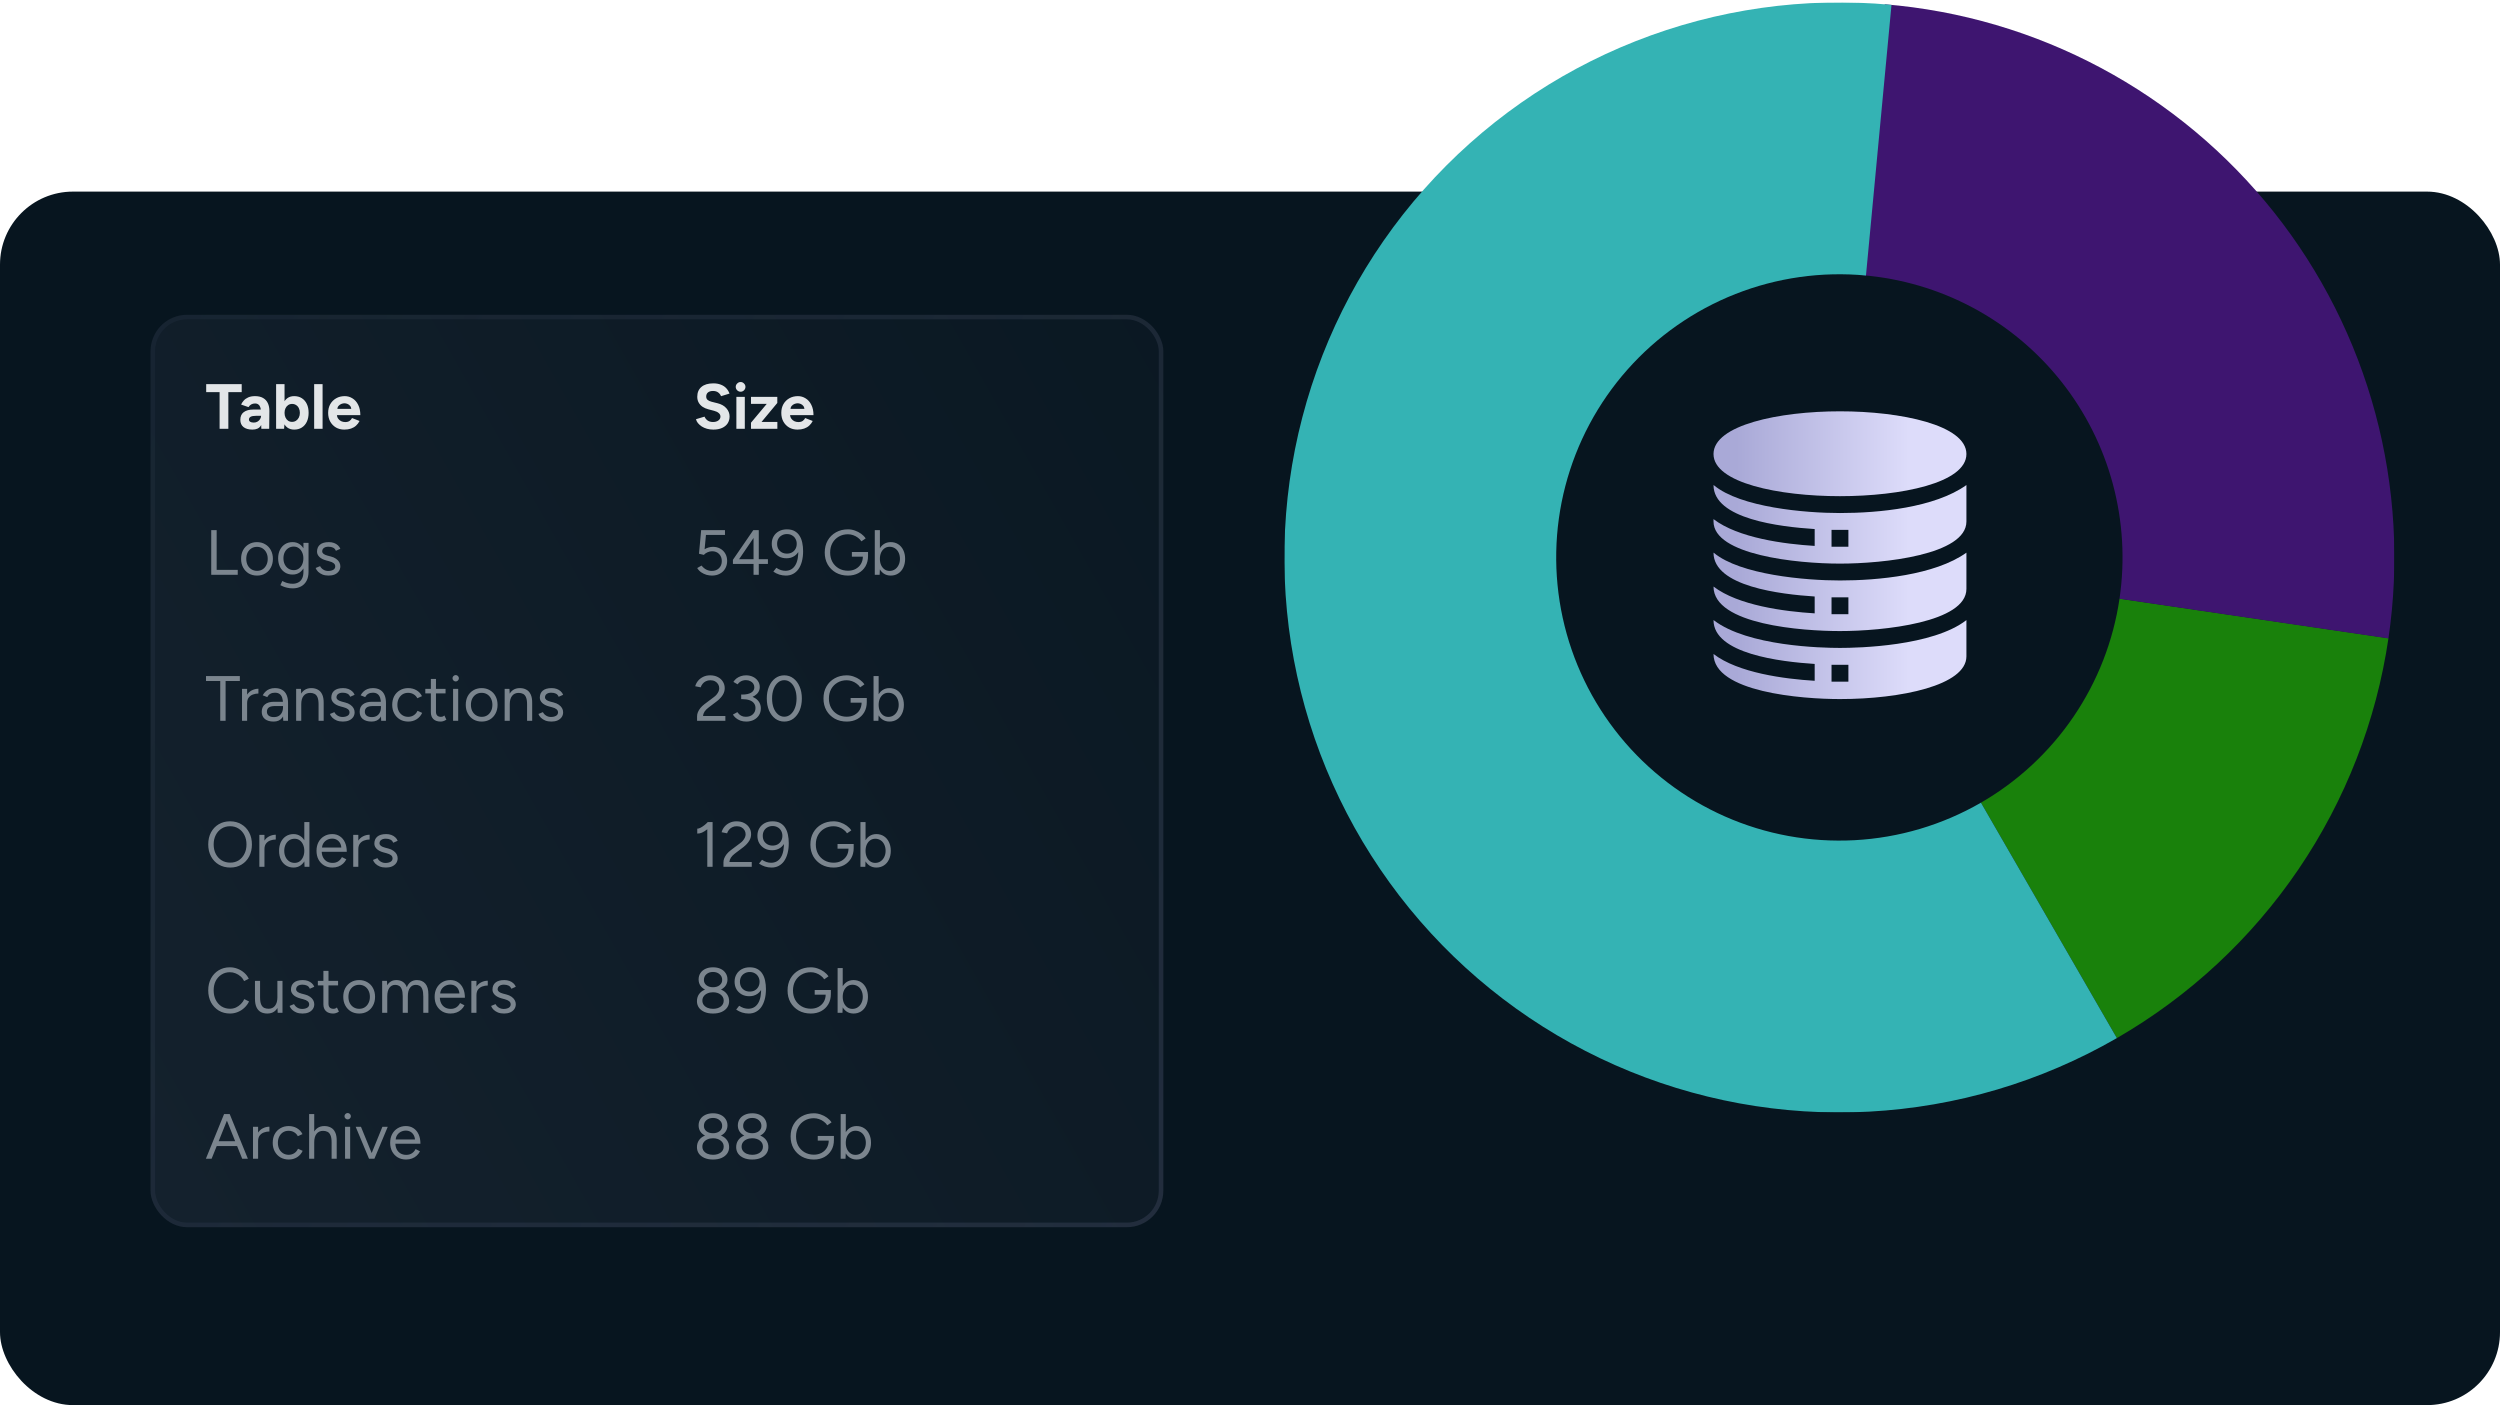
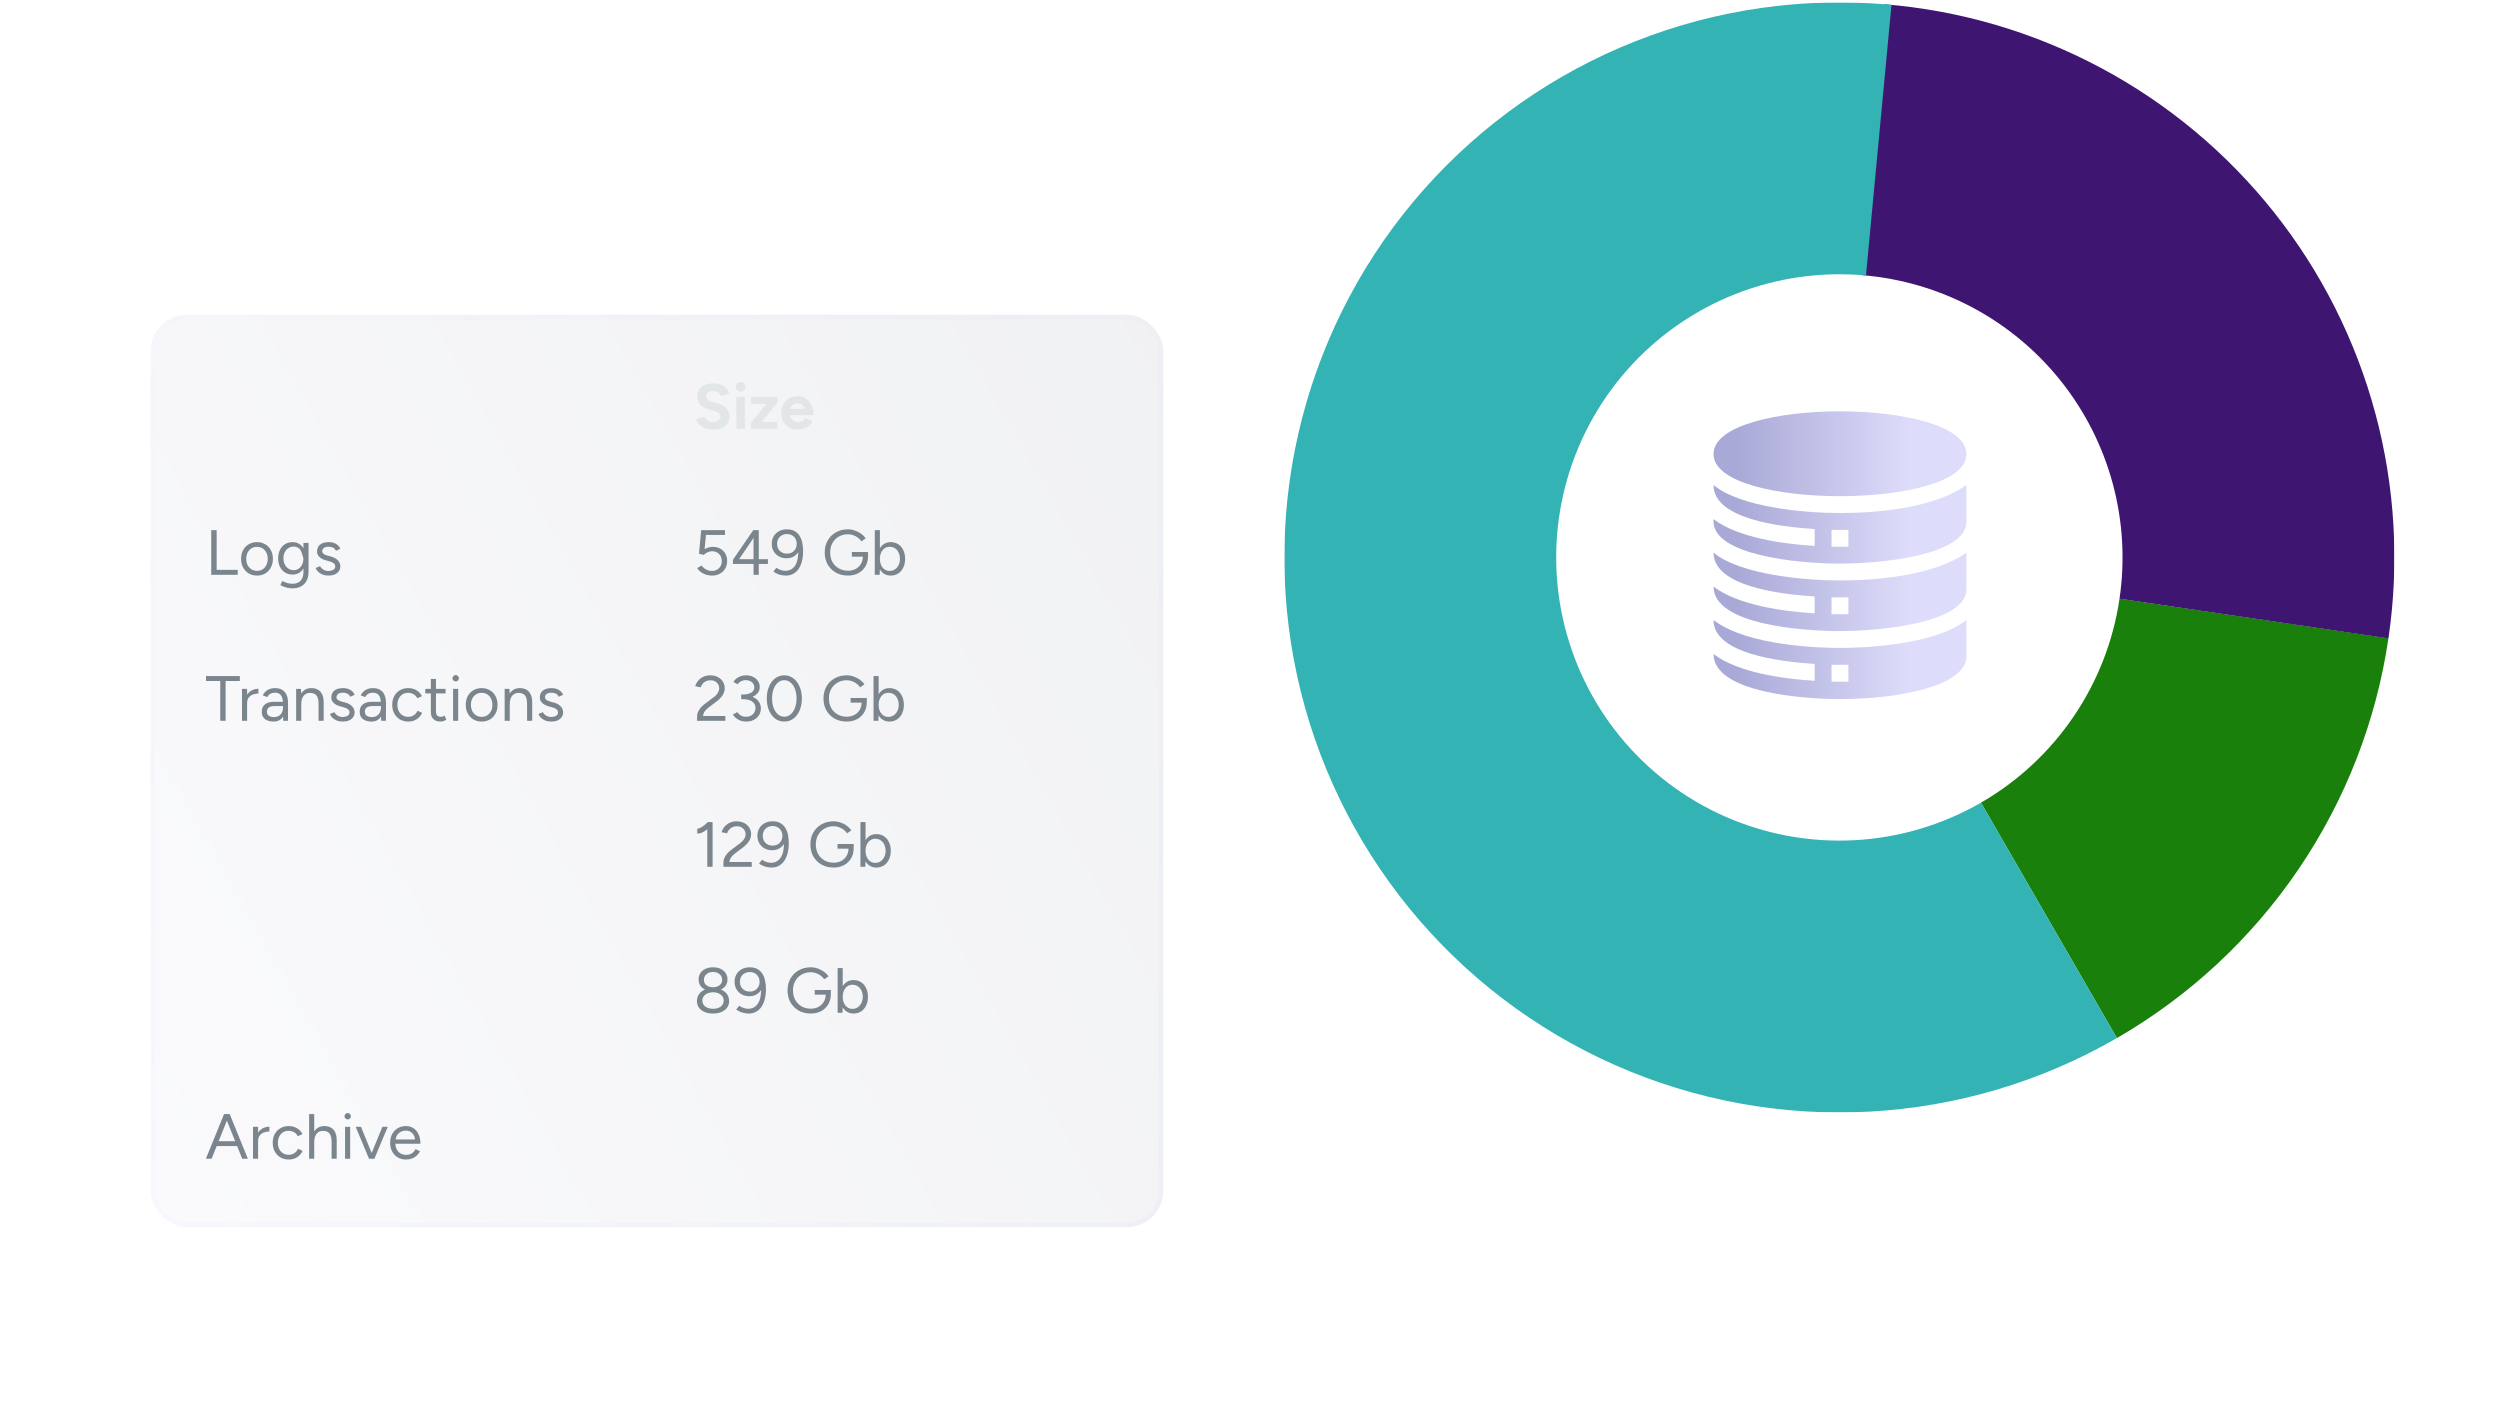
<svg xmlns="http://www.w3.org/2000/svg" width="548" height="308" viewBox="0 0 548 308" fill="none">
-   <rect y="42" width="548" height="266" rx="16" fill="#07151F" />
  <g clip-path="url(#clip0_807_1026)">
    <path d="M464.018 227.549C479.908 218.375 493.517 205.725 503.827 190.547C514.136 175.37 520.879 158.056 523.551 139.904L464.599 131.227C463.236 140.489 459.795 149.322 454.535 157.066C449.275 164.81 442.332 171.264 434.225 175.944L464.018 227.549Z" fill="#19810B" />
    <g filter="url(#filter0_b_807_1026)">
      <path d="M523.545 139.942C525.973 123.483 524.999 106.7 520.684 90.632C516.368 74.563 508.802 59.551 498.454 46.523C488.106 33.494 475.196 22.727 460.521 14.886C445.847 7.046 429.72 2.298 413.138 0.938L408.265 60.325C416.725 61.02 424.954 63.442 432.441 67.442C439.928 71.442 446.515 76.936 451.794 83.583C457.074 90.23 460.934 97.89 463.136 106.088C465.338 114.286 465.835 122.849 464.596 131.247L523.545 139.942Z" fill="#3E1570" />
    </g>
    <g filter="url(#filter1_b_807_1026)">
      <path d="M464.018 227.549C447.439 237.121 428.835 242.645 409.718 243.672C390.601 244.7 371.512 241.201 354.002 233.461C336.492 225.721 321.056 213.958 308.949 199.128C296.842 184.299 288.405 166.821 284.325 148.117C280.245 129.412 280.637 110.009 285.469 91.484C290.3 72.96 299.436 55.837 312.131 41.508C324.827 27.179 340.726 16.049 358.534 9.022C376.342 1.995 395.557 -0.73 414.616 1.068L409.019 60.392C399.295 59.474 389.491 60.865 380.405 64.45C371.32 68.035 363.208 73.714 356.731 81.025C350.253 88.336 345.592 97.072 343.127 106.523C340.662 115.975 340.462 125.874 342.544 135.418C344.625 144.961 348.93 153.878 355.107 161.444C361.284 169.01 369.16 175.012 378.093 178.961C387.027 182.91 396.767 184.695 406.52 184.171C416.274 183.647 425.766 180.828 434.225 175.944L464.018 227.549Z" fill="#34B3B4" />
    </g>
    <g clip-path="url(#clip1_807_1026)">
      <g clip-path="url(#clip2_807_1026)">
        <path d="M403.32 108.762C416.67 108.762 431.039 105.871 431.039 99.523C431.039 93.174 416.67 90.16 403.32 90.16C389.97 90.16 375.602 93.174 375.602 99.523C375.602 105.871 389.97 108.762 403.32 108.762Z" fill="url(#paint0_linear_807_1026)" />
        <path d="M403.32 112.458C395.677 112.458 381.518 111.227 375.676 106.36C375.639 106.36 375.639 106.323 375.602 106.323C375.602 113.774 390.151 115.476 397.777 115.969V119.665C391.124 119.258 380.998 117.928 375.602 113.789V114.306C375.602 121.623 393.748 123.545 403.32 123.545C412.892 123.545 431.039 121.623 431.039 114.306V106.323C424.085 111.294 411.815 112.458 403.32 112.458ZM405.168 119.85H401.472V116.154H405.168V119.85Z" fill="url(#paint1_linear_807_1026)" />
        <path d="M403.32 127.241C395.701 127.241 381.442 125.985 375.676 121.18C375.639 121.18 375.639 121.143 375.602 121.143C375.602 128.545 390.276 130.267 397.777 130.752V134.448C391.124 134.042 380.998 132.711 375.602 128.572C375.602 136.962 395.199 138.329 403.32 138.329C412.892 138.329 431.039 136.407 431.039 129.089V121.143C424.118 126.085 411.638 127.241 403.32 127.241ZM405.168 134.633H401.472V130.937H405.168V134.633Z" fill="url(#paint2_linear_807_1026)" />
        <path d="M375.676 135.964C375.639 135.964 375.639 135.927 375.602 135.927C375.602 143.329 390.276 145.051 397.777 145.536V149.231C391.124 148.825 380.998 147.494 375.602 143.355C375.602 151.756 394.997 153.235 403.32 153.235C416.662 153.235 431.039 150.229 431.039 143.873V135.927C423.647 141.655 407.349 142.025 403.32 142.025C399.292 142.025 383.104 141.655 375.676 135.964ZM405.168 149.416H401.472V145.72H405.168V149.416Z" fill="url(#paint3_linear_807_1026)" />
      </g>
    </g>
  </g>
  <g filter="url(#filter2_b_807_1026)">
    <rect x="33" y="69" width="222" height="200" rx="8" fill="url(#paint4_linear_807_1026)" fill-opacity="0.07" />
    <rect x="33.5" y="69.5" width="221" height="199" rx="7.5" stroke="url(#paint5_linear_807_1026)" />
-     <path d="M48.136 94V85.95H45.196V84.2H52.98V85.95H50.054V94H48.136ZM57.286 94L57.23 92.586V90.458C57.23 90.038 57.183 89.679 57.09 89.38C57.006 89.081 56.866 88.853 56.67 88.694C56.483 88.526 56.226 88.442 55.9 88.442C55.601 88.442 55.33 88.507 55.088 88.638C54.845 88.769 54.64 88.969 54.472 89.24L52.848 88.68C52.978 88.381 53.17 88.092 53.422 87.812C53.674 87.523 54 87.289 54.402 87.112C54.812 86.925 55.312 86.832 55.9 86.832C56.609 86.832 57.197 86.967 57.664 87.238C58.14 87.509 58.49 87.891 58.714 88.386C58.947 88.871 59.059 89.45 59.05 90.122L59.008 94H57.286ZM55.326 94.168C54.486 94.168 53.832 93.981 53.366 93.608C52.908 93.235 52.68 92.707 52.68 92.026C52.68 91.279 52.927 90.719 53.422 90.346C53.926 89.963 54.63 89.772 55.536 89.772H57.314V91.144H56.18C55.573 91.144 55.153 91.219 54.92 91.368C54.686 91.508 54.57 91.709 54.57 91.97C54.57 92.175 54.663 92.339 54.85 92.46C55.036 92.572 55.298 92.628 55.634 92.628C55.942 92.628 56.212 92.558 56.446 92.418C56.688 92.269 56.88 92.082 57.02 91.858C57.16 91.625 57.23 91.387 57.23 91.144H57.678C57.678 92.096 57.496 92.838 57.132 93.37C56.777 93.902 56.175 94.168 55.326 94.168ZM60.523 94V84.2H62.371V92.698L62.273 94H60.523ZM64.485 94.168C63.897 94.168 63.397 94.019 62.987 93.72C62.585 93.421 62.277 92.997 62.063 92.446C61.848 91.895 61.741 91.247 61.741 90.5C61.741 89.744 61.848 89.095 62.063 88.554C62.277 88.003 62.585 87.579 62.987 87.28C63.397 86.981 63.897 86.832 64.485 86.832C65.129 86.832 65.684 86.981 66.151 87.28C66.627 87.579 66.995 88.003 67.257 88.554C67.518 89.095 67.649 89.744 67.649 90.5C67.649 91.247 67.518 91.895 67.257 92.446C66.995 92.997 66.627 93.421 66.151 93.72C65.684 94.019 65.129 94.168 64.485 94.168ZM64.009 92.474C64.345 92.474 64.639 92.39 64.891 92.222C65.152 92.054 65.357 91.821 65.507 91.522C65.656 91.223 65.731 90.883 65.731 90.5C65.731 90.117 65.656 89.777 65.507 89.478C65.367 89.179 65.166 88.951 64.905 88.792C64.653 88.624 64.359 88.54 64.023 88.54C63.705 88.54 63.421 88.624 63.169 88.792C62.917 88.96 62.721 89.193 62.581 89.492C62.441 89.781 62.371 90.117 62.371 90.5C62.371 90.883 62.441 91.223 62.581 91.522C62.721 91.821 62.912 92.054 63.155 92.222C63.407 92.39 63.691 92.474 64.009 92.474ZM68.862 94V84.2H70.71V94H68.862ZM75.472 94.168C74.781 94.168 74.17 94.014 73.638 93.706C73.106 93.389 72.686 92.955 72.378 92.404C72.079 91.853 71.93 91.219 71.93 90.5C71.93 89.781 72.084 89.147 72.392 88.596C72.709 88.045 73.138 87.616 73.68 87.308C74.23 86.991 74.86 86.832 75.57 86.832C76.186 86.832 76.75 86.995 77.264 87.322C77.786 87.639 78.202 88.111 78.51 88.736C78.827 89.352 78.986 90.103 78.986 90.99H73.68L73.848 90.822C73.848 91.167 73.932 91.471 74.1 91.732C74.277 91.984 74.501 92.18 74.772 92.32C75.052 92.451 75.35 92.516 75.668 92.516C76.05 92.516 76.363 92.437 76.606 92.278C76.848 92.11 77.035 91.895 77.166 91.634L78.818 92.278C78.622 92.67 78.365 93.011 78.048 93.3C77.74 93.58 77.371 93.795 76.942 93.944C76.512 94.093 76.022 94.168 75.472 94.168ZM73.946 89.786L73.778 89.618H77.152L76.998 89.786C76.998 89.45 76.918 89.184 76.76 88.988C76.601 88.783 76.405 88.633 76.172 88.54C75.948 88.447 75.728 88.4 75.514 88.4C75.299 88.4 75.07 88.447 74.828 88.54C74.585 88.633 74.375 88.783 74.198 88.988C74.03 89.184 73.946 89.45 73.946 89.786Z" fill="#E3E6E8" />
-     <path d="M46.302 126V116.2H47.492V124.922H52.112V126H46.302ZM56.347 126.168C55.666 126.168 55.059 126.014 54.527 125.706C54.005 125.389 53.594 124.955 53.295 124.404C52.997 123.853 52.847 123.219 52.847 122.5C52.847 121.781 52.992 121.147 53.281 120.596C53.58 120.045 53.991 119.616 54.513 119.308C55.045 118.991 55.647 118.832 56.319 118.832C57.01 118.832 57.617 118.991 58.139 119.308C58.671 119.616 59.082 120.045 59.371 120.596C59.67 121.147 59.819 121.781 59.819 122.5C59.819 123.219 59.67 123.853 59.371 124.404C59.082 124.955 58.676 125.389 58.153 125.706C57.631 126.014 57.029 126.168 56.347 126.168ZM56.347 125.132C56.814 125.132 57.22 125.02 57.565 124.796C57.911 124.572 58.181 124.264 58.377 123.872C58.583 123.48 58.685 123.023 58.685 122.5C58.685 121.977 58.583 121.52 58.377 121.128C58.181 120.736 57.906 120.428 57.551 120.204C57.197 119.98 56.786 119.868 56.319 119.868C55.862 119.868 55.456 119.98 55.101 120.204C54.756 120.428 54.481 120.736 54.275 121.128C54.079 121.52 53.981 121.977 53.981 122.5C53.981 123.013 54.079 123.471 54.275 123.872C54.481 124.264 54.761 124.572 55.115 124.796C55.479 125.02 55.89 125.132 56.347 125.132ZM64.174 128.968C63.727 128.968 63.316 128.921 62.943 128.828C62.578 128.744 62.266 128.646 62.005 128.534C61.752 128.431 61.571 128.343 61.459 128.268L61.879 127.358C62 127.423 62.172 127.503 62.397 127.596C62.62 127.699 62.882 127.783 63.181 127.848C63.489 127.923 63.815 127.96 64.16 127.96C64.609 127.96 65.01 127.867 65.365 127.68C65.728 127.503 66.008 127.218 66.204 126.826C66.41 126.443 66.513 125.949 66.513 125.342V119H67.632V125.328C67.632 126.131 67.483 126.803 67.184 127.344C66.886 127.885 66.475 128.291 65.953 128.562C65.43 128.833 64.837 128.968 64.174 128.968ZM64.132 125.944C63.507 125.944 62.956 125.795 62.48 125.496C62.005 125.197 61.631 124.782 61.361 124.25C61.099 123.709 60.968 123.093 60.968 122.402C60.968 121.693 61.099 121.072 61.361 120.54C61.631 119.999 62.005 119.579 62.48 119.28C62.956 118.981 63.507 118.832 64.132 118.832C64.721 118.832 65.234 118.981 65.672 119.28C66.111 119.579 66.452 119.999 66.695 120.54C66.947 121.072 67.073 121.693 67.073 122.402C67.073 123.102 66.947 123.718 66.695 124.25C66.452 124.782 66.111 125.197 65.672 125.496C65.234 125.795 64.721 125.944 64.132 125.944ZM64.398 124.978C64.809 124.978 65.173 124.866 65.49 124.642C65.808 124.418 66.055 124.115 66.233 123.732C66.41 123.34 66.499 122.887 66.499 122.374C66.499 121.879 66.405 121.441 66.219 121.058C66.041 120.666 65.794 120.363 65.477 120.148C65.168 119.924 64.805 119.812 64.385 119.812C63.946 119.812 63.554 119.924 63.209 120.148C62.873 120.363 62.606 120.666 62.41 121.058C62.224 121.441 62.13 121.879 62.13 122.374C62.13 122.887 62.228 123.34 62.425 123.732C62.62 124.115 62.886 124.418 63.222 124.642C63.568 124.866 63.96 124.978 64.398 124.978ZM72.041 126.168C71.528 126.168 71.08 126.093 70.697 125.944C70.315 125.785 69.993 125.58 69.731 125.328C69.479 125.076 69.297 124.801 69.185 124.502L70.165 124.096C70.324 124.413 70.562 124.67 70.879 124.866C71.197 125.062 71.547 125.16 71.929 125.16C72.368 125.16 72.737 125.076 73.035 124.908C73.334 124.731 73.483 124.483 73.483 124.166C73.483 123.877 73.371 123.643 73.147 123.466C72.933 123.289 72.611 123.144 72.181 123.032L71.509 122.85C70.875 122.682 70.38 122.43 70.025 122.094C69.671 121.749 69.493 121.361 69.493 120.932C69.493 120.269 69.708 119.756 70.137 119.392C70.576 119.019 71.225 118.832 72.083 118.832C72.494 118.832 72.867 118.893 73.203 119.014C73.539 119.135 73.829 119.308 74.071 119.532C74.314 119.747 74.491 120.003 74.603 120.302L73.623 120.736C73.502 120.419 73.301 120.19 73.021 120.05C72.741 119.91 72.401 119.84 71.999 119.84C71.57 119.84 71.234 119.933 70.991 120.12C70.749 120.297 70.627 120.549 70.627 120.876C70.627 121.063 70.725 121.24 70.921 121.408C71.127 121.567 71.425 121.697 71.817 121.8L72.517 121.982C72.975 122.094 73.357 122.262 73.665 122.486C73.973 122.701 74.207 122.948 74.365 123.228C74.524 123.508 74.603 123.807 74.603 124.124C74.603 124.544 74.491 124.908 74.267 125.216C74.043 125.524 73.74 125.762 73.357 125.93C72.975 126.089 72.536 126.168 72.041 126.168Z" fill="#7B858E" />
+     <path d="M46.302 126V116.2H47.492V124.922H52.112V126H46.302ZM56.347 126.168C55.666 126.168 55.059 126.014 54.527 125.706C54.005 125.389 53.594 124.955 53.295 124.404C52.997 123.853 52.847 123.219 52.847 122.5C52.847 121.781 52.992 121.147 53.281 120.596C53.58 120.045 53.991 119.616 54.513 119.308C55.045 118.991 55.647 118.832 56.319 118.832C57.01 118.832 57.617 118.991 58.139 119.308C58.671 119.616 59.082 120.045 59.371 120.596C59.67 121.147 59.819 121.781 59.819 122.5C59.819 123.219 59.67 123.853 59.371 124.404C59.082 124.955 58.676 125.389 58.153 125.706C57.631 126.014 57.029 126.168 56.347 126.168ZM56.347 125.132C56.814 125.132 57.22 125.02 57.565 124.796C57.911 124.572 58.181 124.264 58.377 123.872C58.583 123.48 58.685 123.023 58.685 122.5C58.685 121.977 58.583 121.52 58.377 121.128C58.181 120.736 57.906 120.428 57.551 120.204C57.197 119.98 56.786 119.868 56.319 119.868C55.862 119.868 55.456 119.98 55.101 120.204C54.756 120.428 54.481 120.736 54.275 121.128C54.079 121.52 53.981 121.977 53.981 122.5C53.981 123.013 54.079 123.471 54.275 123.872C54.481 124.264 54.761 124.572 55.115 124.796C55.479 125.02 55.89 125.132 56.347 125.132ZM64.174 128.968C63.727 128.968 63.316 128.921 62.943 128.828C62.578 128.744 62.266 128.646 62.005 128.534C61.752 128.431 61.571 128.343 61.459 128.268L61.879 127.358C62 127.423 62.172 127.503 62.397 127.596C62.62 127.699 62.882 127.783 63.181 127.848C63.489 127.923 63.815 127.96 64.16 127.96C64.609 127.96 65.01 127.867 65.365 127.68C65.728 127.503 66.008 127.218 66.204 126.826C66.41 126.443 66.513 125.949 66.513 125.342V119H67.632V125.328C67.632 126.131 67.483 126.803 67.184 127.344C66.886 127.885 66.475 128.291 65.953 128.562C65.43 128.833 64.837 128.968 64.174 128.968ZM64.132 125.944C63.507 125.944 62.956 125.795 62.48 125.496C62.005 125.197 61.631 124.782 61.361 124.25C61.099 123.709 60.968 123.093 60.968 122.402C60.968 121.693 61.099 121.072 61.361 120.54C61.631 119.999 62.005 119.579 62.48 119.28C62.956 118.981 63.507 118.832 64.132 118.832C64.721 118.832 65.234 118.981 65.672 119.28C66.111 119.579 66.452 119.999 66.695 120.54C66.947 121.072 67.073 121.693 67.073 122.402C67.073 123.102 66.947 123.718 66.695 124.25C66.452 124.782 66.111 125.197 65.672 125.496C65.234 125.795 64.721 125.944 64.132 125.944ZM64.398 124.978C64.809 124.978 65.173 124.866 65.49 124.642C65.808 124.418 66.055 124.115 66.233 123.732C66.41 123.34 66.499 122.887 66.499 122.374C66.041 120.666 65.794 120.363 65.477 120.148C65.168 119.924 64.805 119.812 64.385 119.812C63.946 119.812 63.554 119.924 63.209 120.148C62.873 120.363 62.606 120.666 62.41 121.058C62.224 121.441 62.13 121.879 62.13 122.374C62.13 122.887 62.228 123.34 62.425 123.732C62.62 124.115 62.886 124.418 63.222 124.642C63.568 124.866 63.96 124.978 64.398 124.978ZM72.041 126.168C71.528 126.168 71.08 126.093 70.697 125.944C70.315 125.785 69.993 125.58 69.731 125.328C69.479 125.076 69.297 124.801 69.185 124.502L70.165 124.096C70.324 124.413 70.562 124.67 70.879 124.866C71.197 125.062 71.547 125.16 71.929 125.16C72.368 125.16 72.737 125.076 73.035 124.908C73.334 124.731 73.483 124.483 73.483 124.166C73.483 123.877 73.371 123.643 73.147 123.466C72.933 123.289 72.611 123.144 72.181 123.032L71.509 122.85C70.875 122.682 70.38 122.43 70.025 122.094C69.671 121.749 69.493 121.361 69.493 120.932C69.493 120.269 69.708 119.756 70.137 119.392C70.576 119.019 71.225 118.832 72.083 118.832C72.494 118.832 72.867 118.893 73.203 119.014C73.539 119.135 73.829 119.308 74.071 119.532C74.314 119.747 74.491 120.003 74.603 120.302L73.623 120.736C73.502 120.419 73.301 120.19 73.021 120.05C72.741 119.91 72.401 119.84 71.999 119.84C71.57 119.84 71.234 119.933 70.991 120.12C70.749 120.297 70.627 120.549 70.627 120.876C70.627 121.063 70.725 121.24 70.921 121.408C71.127 121.567 71.425 121.697 71.817 121.8L72.517 121.982C72.975 122.094 73.357 122.262 73.665 122.486C73.973 122.701 74.207 122.948 74.365 123.228C74.524 123.508 74.603 123.807 74.603 124.124C74.603 124.544 74.491 124.908 74.267 125.216C74.043 125.524 73.74 125.762 73.357 125.93C72.975 126.089 72.536 126.168 72.041 126.168Z" fill="#7B858E" />
    <path d="M48.276 158V149.278H45.154V148.2H52.574V149.278H49.452V158H48.276ZM53.664 154.206C53.664 153.45 53.809 152.839 54.098 152.372C54.388 151.896 54.756 151.546 55.204 151.322C55.662 151.089 56.142 150.972 56.646 150.972V152.022C56.236 152.022 55.839 152.092 55.456 152.232C55.083 152.363 54.775 152.582 54.532 152.89C54.29 153.198 54.168 153.618 54.168 154.15L53.664 154.206ZM53.048 158V151H54.168V158H53.048ZM62.091 158L62.035 156.852V154.304C62.035 153.753 61.974 153.301 61.853 152.946C61.731 152.582 61.54 152.307 61.279 152.12C61.017 151.933 60.677 151.84 60.257 151.84C59.874 151.84 59.543 151.919 59.263 152.078C58.992 152.227 58.768 152.47 58.591 152.806L57.583 152.414C57.76 152.087 57.975 151.807 58.227 151.574C58.479 151.331 58.773 151.149 59.109 151.028C59.445 150.897 59.828 150.832 60.257 150.832C60.91 150.832 61.447 150.963 61.867 151.224C62.296 151.476 62.618 151.854 62.833 152.358C63.047 152.853 63.15 153.469 63.141 154.206L63.127 158H62.091ZM59.991 158.168C59.169 158.168 58.526 157.981 58.059 157.608C57.602 157.225 57.373 156.698 57.373 156.026C57.373 155.317 57.606 154.775 58.073 154.402C58.549 154.019 59.212 153.828 60.061 153.828H62.063V154.766H60.313C59.66 154.766 59.193 154.873 58.913 155.088C58.642 155.303 58.507 155.611 58.507 156.012C58.507 156.376 58.642 156.665 58.913 156.88C59.184 157.085 59.562 157.188 60.047 157.188C60.448 157.188 60.798 157.104 61.097 156.936C61.395 156.759 61.624 156.511 61.783 156.194C61.951 155.867 62.035 155.485 62.035 155.046H62.511C62.511 155.998 62.296 156.759 61.867 157.328C61.438 157.888 60.812 158.168 59.991 158.168ZM64.915 158V151H65.966L66.035 152.288V158H64.915ZM69.829 158V154.416H70.95V158H69.829ZM69.829 154.416C69.829 153.725 69.75 153.198 69.591 152.834C69.433 152.47 69.213 152.223 68.933 152.092C68.653 151.952 68.336 151.882 67.981 151.882C67.365 151.882 66.885 152.101 66.54 152.54C66.204 152.969 66.035 153.581 66.035 154.374H65.49C65.49 153.637 65.597 153.002 65.811 152.47C66.026 151.938 66.339 151.532 66.749 151.252C67.16 150.972 67.655 150.832 68.234 150.832C68.784 150.832 69.26 150.944 69.662 151.168C70.072 151.383 70.389 151.728 70.614 152.204C70.847 152.68 70.959 153.305 70.95 154.08V154.416H69.829ZM75.172 158.168C74.659 158.168 74.211 158.093 73.828 157.944C73.445 157.785 73.124 157.58 72.862 157.328C72.61 157.076 72.428 156.801 72.316 156.502L73.296 156.096C73.455 156.413 73.693 156.67 74.01 156.866C74.328 157.062 74.677 157.16 75.06 157.16C75.499 157.16 75.868 157.076 76.166 156.908C76.465 156.731 76.614 156.483 76.614 156.166C76.614 155.877 76.502 155.643 76.278 155.466C76.064 155.289 75.742 155.144 75.312 155.032L74.64 154.85C74.005 154.682 73.511 154.43 73.156 154.094C72.802 153.749 72.624 153.361 72.624 152.932C72.624 152.269 72.839 151.756 73.268 151.392C73.707 151.019 74.356 150.832 75.214 150.832C75.625 150.832 75.998 150.893 76.334 151.014C76.67 151.135 76.96 151.308 77.202 151.532C77.445 151.747 77.622 152.003 77.734 152.302L76.754 152.736C76.633 152.419 76.432 152.19 76.152 152.05C75.872 151.91 75.531 151.84 75.13 151.84C74.701 151.84 74.365 151.933 74.122 152.12C73.879 152.297 73.758 152.549 73.758 152.876C73.758 153.063 73.856 153.24 74.052 153.408C74.257 153.567 74.556 153.697 74.948 153.8L75.648 153.982C76.106 154.094 76.488 154.262 76.796 154.486C77.104 154.701 77.338 154.948 77.496 155.228C77.655 155.508 77.734 155.807 77.734 156.124C77.734 156.544 77.622 156.908 77.398 157.216C77.174 157.524 76.871 157.762 76.488 157.93C76.106 158.089 75.667 158.168 75.172 158.168ZM83.556 158L83.5 156.852V154.304C83.5 153.753 83.439 153.301 83.318 152.946C83.196 152.582 83.005 152.307 82.744 152.12C82.482 151.933 82.142 151.84 81.722 151.84C81.339 151.84 81.008 151.919 80.728 152.078C80.457 152.227 80.233 152.47 80.056 152.806L79.048 152.414C79.225 152.087 79.44 151.807 79.692 151.574C79.944 151.331 80.238 151.149 80.574 151.028C80.91 150.897 81.292 150.832 81.722 150.832C82.375 150.832 82.912 150.963 83.332 151.224C83.761 151.476 84.083 151.854 84.298 152.358C84.512 152.853 84.615 153.469 84.606 154.206L84.592 158H83.556ZM81.456 158.168C80.634 158.168 79.99 157.981 79.524 157.608C79.066 157.225 78.838 156.698 78.838 156.026C78.838 155.317 79.071 154.775 79.538 154.402C80.014 154.019 80.676 153.828 81.526 153.828H83.528V154.766H81.778C81.124 154.766 80.658 154.873 80.378 155.088C80.107 155.303 79.972 155.611 79.972 156.012C79.972 156.376 80.107 156.665 80.378 156.88C80.648 157.085 81.026 157.188 81.512 157.188C81.913 157.188 82.263 157.104 82.562 156.936C82.86 156.759 83.089 156.511 83.248 156.194C83.416 155.867 83.5 155.485 83.5 155.046H83.976C83.976 155.998 83.761 156.759 83.332 157.328C82.902 157.888 82.277 158.168 81.456 158.168ZM89.502 158.168C88.812 158.168 88.2 158.014 87.668 157.706C87.136 157.389 86.721 156.955 86.422 156.404C86.124 155.853 85.974 155.219 85.974 154.5C85.974 153.781 86.119 153.147 86.408 152.596C86.707 152.045 87.122 151.616 87.654 151.308C88.186 150.991 88.793 150.832 89.474 150.832C90.146 150.832 90.748 150.986 91.28 151.294C91.812 151.602 92.218 152.036 92.498 152.596L91.476 153.058C91.29 152.685 91.019 152.395 90.664 152.19C90.31 151.975 89.904 151.868 89.446 151.868C88.989 151.868 88.583 151.98 88.228 152.204C87.883 152.428 87.608 152.741 87.402 153.142C87.206 153.534 87.108 153.987 87.108 154.5C87.108 155.013 87.206 155.471 87.402 155.872C87.608 156.264 87.888 156.572 88.242 156.796C88.606 157.02 89.017 157.132 89.474 157.132C89.932 157.132 90.338 157.015 90.692 156.782C91.056 156.549 91.332 156.222 91.518 155.802L92.54 156.264C92.26 156.861 91.854 157.328 91.322 157.664C90.79 158 90.184 158.168 89.502 158.168ZM96.587 158.168C95.905 158.168 95.378 157.991 95.005 157.636C94.631 157.281 94.445 156.782 94.445 156.138V148.816H95.565V156.026C95.565 156.381 95.658 156.656 95.845 156.852C96.041 157.039 96.311 157.132 96.657 157.132C96.769 157.132 96.876 157.118 96.979 157.09C97.091 157.053 97.235 156.969 97.413 156.838L97.847 157.748C97.604 157.907 97.385 158.014 97.189 158.07C96.993 158.135 96.792 158.168 96.587 158.168ZM93.227 151.994V151H97.665V151.994H93.227ZM99.316 158V151H100.436V158H99.316ZM99.89 149.376C99.703 149.376 99.54 149.306 99.4 149.166C99.26 149.026 99.19 148.863 99.19 148.676C99.19 148.48 99.26 148.317 99.4 148.186C99.54 148.046 99.703 147.976 99.89 147.976C100.086 147.976 100.249 148.046 100.38 148.186C100.52 148.317 100.59 148.48 100.59 148.676C100.59 148.863 100.52 149.026 100.38 149.166C100.249 149.306 100.086 149.376 99.89 149.376ZM105.594 158.168C104.912 158.168 104.306 158.014 103.774 157.706C103.251 157.389 102.84 156.955 102.542 156.404C102.243 155.853 102.094 155.219 102.094 154.5C102.094 153.781 102.238 153.147 102.528 152.596C102.826 152.045 103.237 151.616 103.76 151.308C104.292 150.991 104.894 150.832 105.566 150.832C106.256 150.832 106.863 150.991 107.386 151.308C107.918 151.616 108.328 152.045 108.618 152.596C108.916 153.147 109.066 153.781 109.066 154.5C109.066 155.219 108.916 155.853 108.618 156.404C108.328 156.955 107.922 157.389 107.4 157.706C106.877 158.014 106.275 158.168 105.594 158.168ZM105.594 157.132C106.06 157.132 106.466 157.02 106.812 156.796C107.157 156.572 107.428 156.264 107.624 155.872C107.829 155.48 107.932 155.023 107.932 154.5C107.932 153.977 107.829 153.52 107.624 153.128C107.428 152.736 107.152 152.428 106.798 152.204C106.443 151.98 106.032 151.868 105.566 151.868C105.108 151.868 104.702 151.98 104.348 152.204C104.002 152.428 103.727 152.736 103.522 153.128C103.326 153.52 103.228 153.977 103.228 154.5C103.228 155.013 103.326 155.471 103.522 155.872C103.727 156.264 104.007 156.572 104.362 156.796C104.726 157.02 105.136 157.132 105.594 157.132ZM110.621 158V151H111.671L111.741 152.288V158H110.621ZM115.535 158V154.416H116.655V158H115.535ZM115.535 154.416C115.535 153.725 115.455 153.198 115.297 152.834C115.138 152.47 114.919 152.223 114.639 152.092C114.359 151.952 114.041 151.882 113.687 151.882C113.071 151.882 112.59 152.101 112.245 152.54C111.909 152.969 111.741 153.581 111.741 154.374H111.195C111.195 153.637 111.302 153.002 111.517 152.47C111.731 151.938 112.044 151.532 112.455 151.252C112.865 150.972 113.36 150.832 113.939 150.832C114.489 150.832 114.965 150.944 115.367 151.168C115.777 151.383 116.095 151.728 116.319 152.204C116.552 152.68 116.664 153.305 116.655 154.08V154.416H115.535ZM120.877 158.168C120.364 158.168 119.916 158.093 119.533 157.944C119.151 157.785 118.829 157.58 118.567 157.328C118.315 157.076 118.133 156.801 118.021 156.502L119.001 156.096C119.16 156.413 119.398 156.67 119.715 156.866C120.033 157.062 120.383 157.16 120.765 157.16C121.204 157.16 121.573 157.076 121.871 156.908C122.17 156.731 122.319 156.483 122.319 156.166C122.319 155.877 122.207 155.643 121.983 155.466C121.769 155.289 121.447 155.144 121.017 155.032L120.345 154.85C119.711 154.682 119.216 154.43 118.861 154.094C118.507 153.749 118.329 153.361 118.329 152.932C118.329 152.269 118.544 151.756 118.973 151.392C119.412 151.019 120.061 150.832 120.919 150.832C121.33 150.832 121.703 150.893 122.039 151.014C122.375 151.135 122.665 151.308 122.907 151.532C123.15 151.747 123.327 152.003 123.439 152.302L122.459 152.736C122.338 152.419 122.137 152.19 121.857 152.05C121.577 151.91 121.237 151.84 120.835 151.84C120.406 151.84 120.07 151.933 119.827 152.12C119.585 152.297 119.463 152.549 119.463 152.876C119.463 153.063 119.561 153.24 119.757 153.408C119.963 153.567 120.261 153.697 120.653 153.8L121.353 153.982C121.811 154.094 122.193 154.262 122.501 154.486C122.809 154.701 123.043 154.948 123.201 155.228C123.36 155.508 123.439 155.807 123.439 156.124C123.439 156.544 123.327 156.908 123.103 157.216C122.879 157.524 122.576 157.762 122.193 157.93C121.811 158.089 121.372 158.168 120.877 158.168Z" fill="#7B858E" />
-     <path d="M50.474 190.168C49.531 190.168 48.696 189.953 47.968 189.524C47.24 189.095 46.671 188.497 46.26 187.732C45.849 186.967 45.644 186.089 45.644 185.1C45.644 184.101 45.845 183.224 46.246 182.468C46.657 181.703 47.221 181.105 47.94 180.676C48.659 180.247 49.489 180.032 50.432 180.032C51.375 180.032 52.205 180.251 52.924 180.69C53.652 181.119 54.217 181.717 54.618 182.482C55.019 183.238 55.22 184.111 55.22 185.1C55.22 186.089 55.019 186.967 54.618 187.732C54.217 188.497 53.657 189.095 52.938 189.524C52.229 189.953 51.407 190.168 50.474 190.168ZM50.474 189.09C51.174 189.09 51.79 188.922 52.322 188.586C52.854 188.241 53.269 187.769 53.568 187.172C53.876 186.575 54.03 185.884 54.03 185.1C54.03 184.325 53.876 183.639 53.568 183.042C53.26 182.435 52.835 181.964 52.294 181.628C51.762 181.283 51.141 181.11 50.432 181.11C49.732 181.11 49.111 181.283 48.57 181.628C48.029 181.964 47.604 182.435 47.296 183.042C46.988 183.639 46.834 184.325 46.834 185.1C46.834 185.884 46.988 186.575 47.296 187.172C47.604 187.769 48.033 188.241 48.584 188.586C49.135 188.922 49.765 189.09 50.474 189.09ZM57.465 186.206C57.465 185.45 57.61 184.839 57.899 184.372C58.188 183.896 58.557 183.546 59.005 183.322C59.462 183.089 59.943 182.972 60.447 182.972V184.022C60.036 184.022 59.64 184.092 59.257 184.232C58.884 184.363 58.576 184.582 58.333 184.89C58.09 185.198 57.969 185.618 57.969 186.15L57.465 186.206ZM56.849 190V183H57.969V190H56.849ZM66.76 190L66.704 188.698V180.2H67.824V190H66.76ZM64.338 190.168C63.712 190.168 63.162 190.014 62.686 189.706C62.21 189.398 61.836 188.969 61.566 188.418C61.304 187.858 61.174 187.219 61.174 186.5C61.174 185.772 61.304 185.133 61.566 184.582C61.836 184.031 62.21 183.602 62.686 183.294C63.162 182.986 63.712 182.832 64.338 182.832C64.926 182.832 65.439 182.986 65.878 183.294C66.326 183.602 66.671 184.031 66.914 184.582C67.156 185.133 67.278 185.772 67.278 186.5C67.278 187.219 67.156 187.858 66.914 188.418C66.671 188.969 66.326 189.398 65.878 189.706C65.439 190.014 64.926 190.168 64.338 190.168ZM64.59 189.146C65 189.146 65.364 189.034 65.682 188.81C65.999 188.586 66.246 188.273 66.424 187.872C66.61 187.471 66.704 187.013 66.704 186.5C66.704 185.987 66.61 185.529 66.424 185.128C66.246 184.727 65.999 184.414 65.682 184.19C65.364 183.966 64.996 183.854 64.576 183.854C64.137 183.854 63.745 183.966 63.4 184.19C63.064 184.414 62.798 184.727 62.602 185.128C62.406 185.529 62.308 185.987 62.308 186.5C62.308 187.013 62.406 187.471 62.602 187.872C62.798 188.273 63.068 188.586 63.414 188.81C63.759 189.034 64.151 189.146 64.59 189.146ZM72.849 190.168C72.167 190.168 71.565 190.014 71.043 189.706C70.52 189.389 70.109 188.955 69.811 188.404C69.521 187.853 69.377 187.219 69.377 186.5C69.377 185.781 69.521 185.147 69.811 184.596C70.109 184.045 70.515 183.616 71.029 183.308C71.551 182.991 72.149 182.832 72.821 182.832C73.474 182.832 74.039 182.995 74.515 183.322C74.991 183.639 75.359 184.087 75.621 184.666C75.882 185.245 76.013 185.926 76.013 186.71H70.231L70.511 186.472C70.511 187.032 70.609 187.513 70.805 187.914C71.01 188.315 71.295 188.623 71.659 188.838C72.023 189.043 72.438 189.146 72.905 189.146C73.399 189.146 73.815 189.029 74.151 188.796C74.496 188.563 74.762 188.255 74.949 187.872L75.915 188.362C75.737 188.726 75.499 189.043 75.201 189.314C74.911 189.585 74.566 189.795 74.165 189.944C73.773 190.093 73.334 190.168 72.849 190.168ZM70.581 185.996L70.287 185.772H75.117L74.823 186.01C74.823 185.562 74.734 185.175 74.557 184.848C74.379 184.521 74.141 184.269 73.843 184.092C73.544 183.915 73.199 183.826 72.807 183.826C72.424 183.826 72.06 183.915 71.715 184.092C71.379 184.269 71.103 184.521 70.889 184.848C70.683 185.165 70.581 185.548 70.581 185.996ZM78.041 186.206C78.041 185.45 78.186 184.839 78.475 184.372C78.765 183.896 79.133 183.546 79.581 183.322C80.039 183.089 80.519 182.972 81.023 182.972V184.022C80.613 184.022 80.216 184.092 79.833 184.232C79.46 184.363 79.152 184.582 78.909 184.89C78.667 185.198 78.545 185.618 78.545 186.15L78.041 186.206ZM77.425 190V183H78.545V190H77.425ZM84.606 190.168C84.092 190.168 83.644 190.093 83.262 189.944C82.879 189.785 82.557 189.58 82.296 189.328C82.044 189.076 81.862 188.801 81.75 188.502L82.73 188.096C82.888 188.413 83.126 188.67 83.444 188.866C83.761 189.062 84.111 189.16 84.494 189.16C84.932 189.16 85.301 189.076 85.6 188.908C85.898 188.731 86.048 188.483 86.048 188.166C86.048 187.877 85.936 187.643 85.712 187.466C85.497 187.289 85.175 187.144 84.746 187.032L84.074 186.85C83.439 186.682 82.944 186.43 82.59 186.094C82.235 185.749 82.058 185.361 82.058 184.932C82.058 184.269 82.272 183.756 82.702 183.392C83.14 183.019 83.789 182.832 84.648 182.832C85.058 182.832 85.432 182.893 85.768 183.014C86.104 183.135 86.393 183.308 86.636 183.532C86.878 183.747 87.056 184.003 87.168 184.302L86.188 184.736C86.066 184.419 85.866 184.19 85.586 184.05C85.306 183.91 84.965 183.84 84.564 183.84C84.134 183.84 83.798 183.933 83.556 184.12C83.313 184.297 83.192 184.549 83.192 184.876C83.192 185.063 83.29 185.24 83.486 185.408C83.691 185.567 83.99 185.697 84.382 185.8L85.082 185.982C85.539 186.094 85.922 186.262 86.23 186.486C86.538 186.701 86.771 186.948 86.93 187.228C87.088 187.508 87.168 187.807 87.168 188.124C87.168 188.544 87.056 188.908 86.832 189.216C86.608 189.524 86.304 189.762 85.922 189.93C85.539 190.089 85.1 190.168 84.606 190.168Z" fill="#7B858E" />
-     <path d="M50.432 222.168C49.499 222.168 48.673 221.953 47.954 221.524C47.235 221.085 46.671 220.488 46.26 219.732C45.849 218.967 45.644 218.089 45.644 217.1C45.644 216.111 45.845 215.238 46.246 214.482C46.657 213.717 47.217 213.119 47.926 212.69C48.645 212.251 49.466 212.032 50.39 212.032C50.978 212.032 51.543 212.139 52.084 212.354C52.625 212.559 53.111 212.853 53.54 213.236C53.969 213.609 54.301 214.043 54.534 214.538L53.512 215.056C53.325 214.664 53.069 214.323 52.742 214.034C52.415 213.745 52.051 213.521 51.65 213.362C51.249 213.194 50.829 213.11 50.39 213.11C49.709 213.11 49.097 213.283 48.556 213.628C48.015 213.964 47.59 214.431 47.282 215.028C46.983 215.625 46.834 216.316 46.834 217.1C46.834 217.884 46.988 218.579 47.296 219.186C47.604 219.793 48.029 220.269 48.57 220.614C49.121 220.95 49.741 221.118 50.432 221.118C50.88 221.118 51.305 221.029 51.706 220.852C52.107 220.665 52.467 220.413 52.784 220.096C53.111 219.779 53.367 219.415 53.554 219.004L54.59 219.522C54.347 220.035 54.011 220.493 53.582 220.894C53.162 221.295 52.677 221.608 52.126 221.832C51.585 222.056 51.02 222.168 50.432 222.168ZM60.872 222L60.802 220.712V215H61.922V222H60.872ZM55.888 218.584V215H57.008V218.584H55.888ZM57.008 218.584C57.008 219.275 57.087 219.802 57.246 220.166C57.404 220.53 57.624 220.782 57.904 220.922C58.193 221.053 58.515 221.118 58.87 221.118C59.477 221.118 59.948 220.899 60.284 220.46C60.629 220.021 60.802 219.41 60.802 218.626H61.348C61.348 219.363 61.24 219.998 61.026 220.53C60.811 221.062 60.498 221.468 60.088 221.748C59.687 222.028 59.192 222.168 58.604 222.168C58.062 222.168 57.587 222.061 57.176 221.846C56.765 221.622 56.448 221.272 56.224 220.796C56 220.311 55.888 219.685 55.888 218.92V218.584H57.008ZM66.326 222.168C65.813 222.168 65.365 222.093 64.983 221.944C64.6 221.785 64.278 221.58 64.016 221.328C63.764 221.076 63.583 220.801 63.471 220.502L64.451 220.096C64.609 220.413 64.847 220.67 65.165 220.866C65.482 221.062 65.832 221.16 66.215 221.16C66.653 221.16 67.022 221.076 67.32 220.908C67.619 220.731 67.769 220.483 67.769 220.166C67.769 219.877 67.656 219.643 67.433 219.466C67.218 219.289 66.896 219.144 66.466 219.032L65.794 218.85C65.16 218.682 64.665 218.43 64.311 218.094C63.956 217.749 63.779 217.361 63.779 216.932C63.779 216.269 63.993 215.756 64.422 215.392C64.861 215.019 65.51 214.832 66.368 214.832C66.779 214.832 67.153 214.893 67.489 215.014C67.825 215.135 68.114 215.308 68.356 215.532C68.599 215.747 68.776 216.003 68.888 216.302L67.909 216.736C67.787 216.419 67.587 216.19 67.306 216.05C67.026 215.91 66.686 215.84 66.284 215.84C65.855 215.84 65.519 215.933 65.276 216.12C65.034 216.297 64.912 216.549 64.912 216.876C64.912 217.063 65.01 217.24 65.207 217.408C65.412 217.567 65.71 217.697 66.103 217.8L66.802 217.982C67.26 218.094 67.642 218.262 67.951 218.486C68.258 218.701 68.492 218.948 68.65 219.228C68.809 219.508 68.888 219.807 68.888 220.124C68.888 220.544 68.776 220.908 68.552 221.216C68.329 221.524 68.025 221.762 67.642 221.93C67.26 222.089 66.821 222.168 66.326 222.168ZM73.03 222.168C72.349 222.168 71.821 221.991 71.448 221.636C71.075 221.281 70.888 220.782 70.888 220.138V212.816H72.008V220.026C72.008 220.381 72.101 220.656 72.288 220.852C72.484 221.039 72.755 221.132 73.1 221.132C73.212 221.132 73.319 221.118 73.422 221.09C73.534 221.053 73.679 220.969 73.856 220.838L74.29 221.748C74.047 221.907 73.828 222.014 73.632 222.07C73.436 222.135 73.235 222.168 73.03 222.168ZM69.67 215.994V215H74.108V215.994H69.67ZM78.742 222.168C78.061 222.168 77.454 222.014 76.922 221.706C76.399 221.389 75.989 220.955 75.69 220.404C75.391 219.853 75.242 219.219 75.242 218.5C75.242 217.781 75.387 217.147 75.676 216.596C75.975 216.045 76.385 215.616 76.908 215.308C77.44 214.991 78.042 214.832 78.714 214.832C79.405 214.832 80.011 214.991 80.534 215.308C81.066 215.616 81.477 216.045 81.766 216.596C82.065 217.147 82.214 217.781 82.214 218.5C82.214 219.219 82.065 219.853 81.766 220.404C81.477 220.955 81.071 221.389 80.548 221.706C80.025 222.014 79.423 222.168 78.742 222.168ZM78.742 221.132C79.209 221.132 79.615 221.02 79.96 220.796C80.305 220.572 80.576 220.264 80.772 219.872C80.977 219.48 81.08 219.023 81.08 218.5C81.08 217.977 80.977 217.52 80.772 217.128C80.576 216.736 80.301 216.428 79.946 216.204C79.591 215.98 79.181 215.868 78.714 215.868C78.257 215.868 77.851 215.98 77.496 216.204C77.151 216.428 76.875 216.736 76.67 217.128C76.474 217.52 76.376 217.977 76.376 218.5C76.376 219.013 76.474 219.471 76.67 219.872C76.875 220.264 77.155 220.572 77.51 220.796C77.874 221.02 78.285 221.132 78.742 221.132ZM83.769 222V215H84.819L84.875 215.98C85.09 215.607 85.365 215.322 85.701 215.126C86.037 214.93 86.429 214.832 86.877 214.832C87.437 214.832 87.913 214.963 88.305 215.224C88.706 215.485 88.996 215.882 89.173 216.414C89.369 215.901 89.654 215.509 90.027 215.238C90.41 214.967 90.862 214.832 91.385 214.832C92.169 214.832 92.785 215.093 93.233 215.616C93.69 216.139 93.914 216.932 93.905 217.996V222H92.785V218.416C92.785 217.725 92.71 217.198 92.561 216.834C92.421 216.47 92.23 216.223 91.987 216.092C91.744 215.952 91.464 215.882 91.147 215.882C90.596 215.882 90.167 216.101 89.859 216.54C89.551 216.969 89.397 217.581 89.397 218.374V222H88.277V218.416C88.277 217.725 88.202 217.198 88.053 216.834C87.913 216.47 87.717 216.223 87.465 216.092C87.222 215.952 86.942 215.882 86.625 215.882C86.084 215.882 85.659 216.101 85.351 216.54C85.043 216.969 84.889 217.581 84.889 218.374V222H83.769ZM98.743 222.168C98.062 222.168 97.46 222.014 96.937 221.706C96.415 221.389 96.004 220.955 95.705 220.404C95.416 219.853 95.271 219.219 95.271 218.5C95.271 217.781 95.416 217.147 95.705 216.596C96.004 216.045 96.41 215.616 96.923 215.308C97.446 214.991 98.043 214.832 98.715 214.832C99.369 214.832 99.933 214.995 100.409 215.322C100.885 215.639 101.254 216.087 101.515 216.666C101.777 217.245 101.907 217.926 101.907 218.71H96.125L96.405 218.472C96.405 219.032 96.503 219.513 96.699 219.914C96.905 220.315 97.189 220.623 97.553 220.838C97.917 221.043 98.333 221.146 98.799 221.146C99.294 221.146 99.709 221.029 100.045 220.796C100.391 220.563 100.657 220.255 100.843 219.872L101.809 220.362C101.632 220.726 101.394 221.043 101.095 221.314C100.806 221.585 100.461 221.795 100.059 221.944C99.667 222.093 99.229 222.168 98.743 222.168ZM96.475 217.996L96.181 217.772H101.011L100.717 218.01C100.717 217.562 100.629 217.175 100.451 216.848C100.274 216.521 100.036 216.269 99.737 216.092C99.439 215.915 99.093 215.826 98.701 215.826C98.319 215.826 97.955 215.915 97.609 216.092C97.273 216.269 96.998 216.521 96.783 216.848C96.578 217.165 96.475 217.548 96.475 217.996ZM103.936 218.206C103.936 217.45 104.081 216.839 104.37 216.372C104.659 215.896 105.028 215.546 105.476 215.322C105.933 215.089 106.414 214.972 106.918 214.972V216.022C106.507 216.022 106.111 216.092 105.728 216.232C105.355 216.363 105.047 216.582 104.804 216.89C104.561 217.198 104.44 217.618 104.44 218.15L103.936 218.206ZM103.32 222V215H104.44V222H103.32ZM110.5 222.168C109.987 222.168 109.539 222.093 109.156 221.944C108.774 221.785 108.452 221.58 108.19 221.328C107.938 221.076 107.756 220.801 107.644 220.502L108.624 220.096C108.783 220.413 109.021 220.67 109.338 220.866C109.656 221.062 110.006 221.16 110.388 221.16C110.827 221.16 111.196 221.076 111.494 220.908C111.793 220.731 111.942 220.483 111.942 220.166C111.942 219.877 111.83 219.643 111.606 219.466C111.392 219.289 111.07 219.144 110.64 219.032L109.968 218.85C109.334 218.682 108.839 218.43 108.484 218.094C108.13 217.749 107.952 217.361 107.952 216.932C107.952 216.269 108.167 215.756 108.596 215.392C109.035 215.019 109.684 214.832 110.542 214.832C110.953 214.832 111.326 214.893 111.662 215.014C111.998 215.135 112.288 215.308 112.53 215.532C112.773 215.747 112.95 216.003 113.062 216.302L112.082 216.736C111.961 216.419 111.76 216.19 111.48 216.05C111.2 215.91 110.86 215.84 110.458 215.84C110.029 215.84 109.693 215.933 109.45 216.12C109.208 216.297 109.086 216.549 109.086 216.876C109.086 217.063 109.184 217.24 109.38 217.408C109.586 217.567 109.884 217.697 110.276 217.8L110.976 217.982C111.434 218.094 111.816 218.262 112.124 218.486C112.432 218.701 112.666 218.948 112.824 219.228C112.983 219.508 113.062 219.807 113.062 220.124C113.062 220.544 112.95 220.908 112.726 221.216C112.502 221.524 112.199 221.762 111.816 221.93C111.434 222.089 110.995 222.168 110.5 222.168Z" fill="#7B858E" />
    <path d="M53.092 254L49.158 244.2H50.348L54.338 254H53.092ZM45.126 254L49.116 244.2H50.32L46.386 254H45.126ZM47.016 251.214V250.15H52.462V251.214H47.016ZM56.071 250.206C56.071 249.45 56.215 248.839 56.505 248.372C56.794 247.896 57.163 247.546 57.611 247.322C58.068 247.089 58.549 246.972 59.053 246.972V248.022C58.642 248.022 58.245 248.092 57.863 248.232C57.489 248.363 57.181 248.582 56.939 248.89C56.696 249.198 56.575 249.618 56.575 250.15L56.071 250.206ZM55.455 254V247H56.575V254H55.455ZM63.307 254.168C62.616 254.168 62.005 254.014 61.473 253.706C60.941 253.389 60.526 252.955 60.227 252.404C59.928 251.853 59.779 251.219 59.779 250.5C59.779 249.781 59.924 249.147 60.213 248.596C60.512 248.045 60.927 247.616 61.459 247.308C61.991 246.991 62.598 246.832 63.279 246.832C63.951 246.832 64.553 246.986 65.085 247.294C65.617 247.602 66.023 248.036 66.303 248.596L65.281 249.058C65.094 248.685 64.824 248.395 64.469 248.19C64.114 247.975 63.708 247.868 63.251 247.868C62.794 247.868 62.388 247.98 62.033 248.204C61.688 248.428 61.412 248.741 61.207 249.142C61.011 249.534 60.913 249.987 60.913 250.5C60.913 251.013 61.011 251.471 61.207 251.872C61.412 252.264 61.692 252.572 62.047 252.796C62.411 253.02 62.822 253.132 63.279 253.132C63.736 253.132 64.142 253.015 64.497 252.782C64.861 252.549 65.136 252.222 65.323 251.802L66.345 252.264C66.065 252.861 65.659 253.328 65.127 253.664C64.595 254 63.988 254.168 63.307 254.168ZM67.759 254V244.2H68.879V254H67.759ZM72.687 254V250.416H73.807V254H72.687ZM72.687 250.416C72.687 249.725 72.603 249.198 72.435 248.834C72.277 248.47 72.057 248.223 71.777 248.092C71.497 247.952 71.18 247.882 70.825 247.882C70.209 247.882 69.729 248.101 69.383 248.54C69.047 248.969 68.879 249.581 68.879 250.374H68.333C68.333 249.637 68.441 249.002 68.655 248.47C68.879 247.938 69.197 247.532 69.607 247.252C70.018 246.972 70.513 246.832 71.091 246.832C71.633 246.832 72.109 246.944 72.519 247.168C72.93 247.383 73.247 247.728 73.471 248.204C73.705 248.68 73.817 249.305 73.807 250.08V250.416H72.687ZM75.636 254V247H76.756V254H75.636ZM76.21 245.376C76.023 245.376 75.86 245.306 75.72 245.166C75.58 245.026 75.51 244.863 75.51 244.676C75.51 244.48 75.58 244.317 75.72 244.186C75.86 244.046 76.023 243.976 76.21 243.976C76.406 243.976 76.569 244.046 76.7 244.186C76.84 244.317 76.91 244.48 76.91 244.676C76.91 244.863 76.84 245.026 76.7 245.166C76.569 245.306 76.406 245.376 76.21 245.376ZM80.962 254L83.818 247H84.994L82.068 254H80.962ZM80.892 254L77.966 247H79.128L81.984 254H80.892ZM88.995 254.168C88.314 254.168 87.712 254.014 87.189 253.706C86.667 253.389 86.256 252.955 85.957 252.404C85.668 251.853 85.523 251.219 85.523 250.5C85.523 249.781 85.668 249.147 85.957 248.596C86.256 248.045 86.662 247.616 87.175 247.308C87.698 246.991 88.295 246.832 88.967 246.832C89.621 246.832 90.185 246.995 90.661 247.322C91.137 247.639 91.506 248.087 91.767 248.666C92.029 249.245 92.159 249.926 92.159 250.71H86.377L86.657 250.472C86.657 251.032 86.755 251.513 86.951 251.914C87.157 252.315 87.441 252.623 87.805 252.838C88.169 253.043 88.585 253.146 89.051 253.146C89.546 253.146 89.961 253.029 90.297 252.796C90.643 252.563 90.909 252.255 91.095 251.872L92.061 252.362C91.884 252.726 91.646 253.043 91.347 253.314C91.058 253.585 90.713 253.795 90.311 253.944C89.919 254.093 89.481 254.168 88.995 254.168ZM86.727 249.996L86.433 249.772H91.263L90.969 250.01C90.969 249.562 90.881 249.175 90.703 248.848C90.526 248.521 90.288 248.269 89.989 248.092C89.691 247.915 89.345 247.826 88.953 247.826C88.571 247.826 88.207 247.915 87.861 248.092C87.525 248.269 87.25 248.521 87.035 248.848C86.83 249.165 86.727 249.548 86.727 249.996Z" fill="#7B858E" />
    <path d="M156.354 94.168C155.859 94.168 155.397 94.107 154.968 93.986C154.539 93.865 154.156 93.697 153.82 93.482C153.484 93.258 153.204 93.011 152.98 92.74C152.765 92.469 152.625 92.185 152.56 91.886L154.436 91.326C154.557 91.643 154.772 91.919 155.08 92.152C155.388 92.376 155.775 92.493 156.242 92.502C156.737 92.511 157.138 92.404 157.446 92.18C157.763 91.956 157.922 91.667 157.922 91.312C157.922 91.004 157.796 90.747 157.544 90.542C157.301 90.327 156.965 90.164 156.536 90.052L155.262 89.716C154.786 89.595 154.366 89.413 154.002 89.17C153.638 88.918 153.353 88.61 153.148 88.246C152.943 87.882 152.84 87.457 152.84 86.972C152.84 86.048 153.143 85.329 153.75 84.816C154.366 84.293 155.234 84.032 156.354 84.032C156.979 84.032 157.525 84.125 157.992 84.312C158.468 84.489 158.865 84.746 159.182 85.082C159.499 85.418 159.742 85.815 159.91 86.272L158.048 86.846C157.936 86.529 157.731 86.258 157.432 86.034C157.133 85.81 156.755 85.698 156.298 85.698C155.831 85.698 155.463 85.805 155.192 86.02C154.931 86.235 154.8 86.538 154.8 86.93C154.8 87.238 154.903 87.481 155.108 87.658C155.323 87.835 155.612 87.971 155.976 88.064L157.264 88.386C158.104 88.591 158.757 88.96 159.224 89.492C159.691 90.024 159.924 90.617 159.924 91.27C159.924 91.849 159.784 92.357 159.504 92.796C159.224 93.225 158.818 93.561 158.286 93.804C157.754 94.047 157.11 94.168 156.354 94.168ZM161.414 94V87H163.262V94H161.414ZM162.338 85.866C162.058 85.866 161.811 85.763 161.596 85.558C161.381 85.343 161.274 85.091 161.274 84.802C161.274 84.513 161.381 84.265 161.596 84.06C161.811 83.845 162.058 83.738 162.338 83.738C162.627 83.738 162.875 83.845 163.08 84.06C163.295 84.265 163.402 84.513 163.402 84.802C163.402 85.091 163.295 85.343 163.08 85.558C162.875 85.763 162.627 85.866 162.338 85.866ZM164.616 94V92.656L168.074 88.526H164.616V87H170.384V88.33L166.926 92.488H170.398V94H164.616ZM174.802 94.168C174.111 94.168 173.5 94.014 172.968 93.706C172.436 93.389 172.016 92.955 171.708 92.404C171.409 91.853 171.26 91.219 171.26 90.5C171.26 89.781 171.414 89.147 171.722 88.596C172.039 88.045 172.469 87.616 173.01 87.308C173.561 86.991 174.191 86.832 174.9 86.832C175.516 86.832 176.081 86.995 176.594 87.322C177.117 87.639 177.532 88.111 177.84 88.736C178.157 89.352 178.316 90.103 178.316 90.99H173.01L173.178 90.822C173.178 91.167 173.262 91.471 173.43 91.732C173.607 91.984 173.831 92.18 174.102 92.32C174.382 92.451 174.681 92.516 174.998 92.516C175.381 92.516 175.693 92.437 175.936 92.278C176.179 92.11 176.365 91.895 176.496 91.634L178.148 92.278C177.952 92.67 177.695 93.011 177.378 93.3C177.07 93.58 176.701 93.795 176.272 93.944C175.843 94.093 175.353 94.168 174.802 94.168ZM173.276 89.786L173.108 89.618H176.482L176.328 89.786C176.328 89.45 176.249 89.184 176.09 88.988C175.931 88.783 175.735 88.633 175.502 88.54C175.278 88.447 175.059 88.4 174.844 88.4C174.629 88.4 174.401 88.447 174.158 88.54C173.915 88.633 173.705 88.783 173.528 88.988C173.36 89.184 173.276 89.45 173.276 89.786Z" fill="#E3E6E8" />
    <path d="M156.06 126.168C155.668 126.168 155.267 126.112 154.856 126C154.455 125.879 154.072 125.697 153.708 125.454C153.353 125.211 153.059 124.899 152.826 124.516L153.778 123.97C154.105 124.381 154.459 124.679 154.842 124.866C155.225 125.053 155.621 125.146 156.032 125.146C156.676 125.146 157.199 124.95 157.6 124.558C158.011 124.157 158.216 123.634 158.216 122.99C158.216 122.355 158.02 121.837 157.628 121.436C157.236 121.035 156.723 120.834 156.088 120.834C155.743 120.834 155.402 120.913 155.066 121.072C154.73 121.221 154.469 121.408 154.282 121.632L153.218 121.38L153.694 116.2H158.916V117.264H154.744L154.45 120.386C154.711 120.227 155.001 120.101 155.318 120.008C155.635 119.915 155.957 119.868 156.284 119.868C156.881 119.868 157.413 119.999 157.88 120.26C158.347 120.521 158.715 120.885 158.986 121.352C159.257 121.819 159.392 122.355 159.392 122.962C159.392 123.597 159.247 124.157 158.958 124.642C158.678 125.118 158.286 125.491 157.782 125.762C157.287 126.033 156.713 126.168 156.06 126.168ZM165.177 126V123.62H160.655V122.71L165.121 116.2H166.325V122.57H168.327V123.62H166.325V126H165.177ZM162.013 122.57H165.177V117.922L162.013 122.57ZM172.486 116.032C173.177 116.032 173.746 116.163 174.194 116.424C174.642 116.676 175.001 117.021 175.272 117.46C175.552 117.899 175.748 118.407 175.86 118.986C175.981 119.555 176.042 120.162 176.042 120.806C176.042 121.646 175.953 122.397 175.776 123.06C175.599 123.723 175.347 124.287 175.02 124.754C174.693 125.211 174.297 125.561 173.83 125.804C173.373 126.047 172.85 126.168 172.262 126.168C171.777 126.168 171.291 126.093 170.806 125.944C170.33 125.785 169.901 125.571 169.518 125.3L170.176 124.46C170.475 124.665 170.797 124.829 171.142 124.95C171.497 125.062 171.833 125.118 172.15 125.118C173.102 125.118 173.825 124.717 174.32 123.914C174.824 123.111 175.043 121.898 174.978 120.274L175.23 120.512C175.006 121.081 174.647 121.534 174.152 121.87C173.657 122.206 173.074 122.374 172.402 122.374C171.767 122.374 171.207 122.239 170.722 121.968C170.237 121.688 169.854 121.31 169.574 120.834C169.303 120.358 169.168 119.807 169.168 119.182C169.168 118.566 169.308 118.025 169.588 117.558C169.868 117.082 170.255 116.709 170.75 116.438C171.254 116.167 171.833 116.032 172.486 116.032ZM172.486 117.068C172.075 117.068 171.707 117.161 171.38 117.348C171.053 117.525 170.797 117.777 170.61 118.104C170.433 118.421 170.344 118.79 170.344 119.21C170.344 119.63 170.433 120.003 170.61 120.33C170.797 120.647 171.053 120.899 171.38 121.086C171.707 121.263 172.075 121.352 172.486 121.352C172.915 121.352 173.289 121.263 173.606 121.086C173.933 120.899 174.185 120.647 174.362 120.33C174.549 120.003 174.642 119.63 174.642 119.21C174.642 118.79 174.549 118.421 174.362 118.104C174.185 117.777 173.933 117.525 173.606 117.348C173.289 117.161 172.915 117.068 172.486 117.068ZM185.877 126.168C184.878 126.168 183.996 125.953 183.231 125.524C182.465 125.085 181.863 124.488 181.425 123.732C180.995 122.967 180.781 122.094 180.781 121.114C180.781 120.115 180.995 119.238 181.425 118.482C181.863 117.717 182.465 117.119 183.231 116.69C183.996 116.251 184.878 116.032 185.877 116.032C186.399 116.032 186.908 116.121 187.403 116.298C187.897 116.466 188.35 116.699 188.761 116.998C189.171 117.297 189.503 117.637 189.755 118.02L188.817 118.664C188.63 118.365 188.378 118.099 188.061 117.866C187.743 117.623 187.393 117.437 187.011 117.306C186.637 117.175 186.259 117.11 185.877 117.11C185.121 117.11 184.449 117.283 183.861 117.628C183.273 117.964 182.811 118.431 182.475 119.028C182.139 119.625 181.971 120.321 181.971 121.114C181.971 121.879 182.134 122.565 182.461 123.172C182.797 123.769 183.259 124.241 183.847 124.586C184.444 124.931 185.121 125.104 185.877 125.104C186.511 125.104 187.071 124.973 187.557 124.712C188.051 124.441 188.439 124.073 188.719 123.606C188.999 123.13 189.139 122.584 189.139 121.968L190.273 121.884C190.273 122.743 190.086 123.494 189.713 124.138C189.339 124.773 188.821 125.272 188.159 125.636C187.496 125.991 186.735 126.168 185.877 126.168ZM186.731 122.024V121.002H190.273V121.926L189.713 122.024H186.731ZM191.753 126V116.2H192.873V124.698L192.817 126H191.753ZM195.239 126.168C194.651 126.168 194.133 126.014 193.685 125.706C193.247 125.398 192.906 124.969 192.663 124.418C192.421 123.858 192.299 123.219 192.299 122.5C192.299 121.772 192.421 121.133 192.663 120.582C192.906 120.031 193.247 119.602 193.685 119.294C194.133 118.986 194.651 118.832 195.239 118.832C195.865 118.832 196.415 118.986 196.891 119.294C197.367 119.602 197.736 120.031 197.997 120.582C198.268 121.133 198.403 121.772 198.403 122.5C198.403 123.219 198.268 123.858 197.997 124.418C197.736 124.969 197.367 125.398 196.891 125.706C196.415 126.014 195.865 126.168 195.239 126.168ZM194.987 125.146C195.426 125.146 195.813 125.034 196.149 124.81C196.495 124.586 196.765 124.273 196.961 123.872C197.167 123.471 197.269 123.013 197.269 122.5C197.269 121.987 197.171 121.529 196.975 121.128C196.789 120.727 196.523 120.414 196.177 120.19C195.832 119.966 195.44 119.854 195.001 119.854C194.591 119.854 194.222 119.966 193.895 120.19C193.578 120.414 193.326 120.727 193.139 121.128C192.962 121.529 192.873 121.987 192.873 122.5C192.873 123.013 192.962 123.471 193.139 123.872C193.326 124.273 193.578 124.586 193.895 124.81C194.213 125.034 194.577 125.146 194.987 125.146Z" fill="#7B858E" />
    <path d="M152.798 158V157.02C152.798 156.712 152.859 156.409 152.98 156.11C153.111 155.802 153.293 155.499 153.526 155.2C153.769 154.901 154.063 154.621 154.408 154.36L156.438 152.834C156.681 152.666 156.891 152.475 157.068 152.26C157.255 152.036 157.399 151.807 157.502 151.574C157.605 151.331 157.656 151.098 157.656 150.874C157.656 150.547 157.577 150.253 157.418 149.992C157.259 149.721 157.035 149.507 156.746 149.348C156.457 149.189 156.116 149.11 155.724 149.11C155.341 149.11 155.005 149.185 154.716 149.334C154.427 149.474 154.189 149.665 154.002 149.908C153.815 150.141 153.68 150.393 153.596 150.664L152.392 150.426C152.504 150.006 152.705 149.614 152.994 149.25C153.293 148.886 153.671 148.592 154.128 148.368C154.585 148.144 155.094 148.032 155.654 148.032C156.307 148.032 156.872 148.158 157.348 148.41C157.824 148.653 158.193 148.989 158.454 149.418C158.725 149.838 158.86 150.319 158.86 150.86C158.86 151.373 158.72 151.859 158.44 152.316C158.16 152.773 157.754 153.217 157.222 153.646L155.304 155.102C154.931 155.382 154.641 155.676 154.436 155.984C154.24 156.292 154.128 156.614 154.1 156.95H159V158H152.798ZM163.586 158.168C163.11 158.168 162.676 158.098 162.284 157.958C161.902 157.809 161.57 157.617 161.29 157.384C161.02 157.151 160.805 156.903 160.646 156.642L161.626 156.096C161.729 156.227 161.855 156.376 162.004 156.544C162.163 156.703 162.364 156.838 162.606 156.95C162.849 157.062 163.148 157.118 163.502 157.118C164.137 157.118 164.646 156.936 165.028 156.572C165.411 156.208 165.602 155.751 165.602 155.2C165.602 154.78 165.486 154.425 165.252 154.136C165.028 153.847 164.702 153.627 164.272 153.478C163.843 153.329 163.33 153.254 162.732 153.254H162.466V152.33H162.704C163.292 152.33 163.834 152.395 164.328 152.526C164.823 152.657 165.252 152.848 165.616 153.1C165.99 153.352 166.274 153.66 166.47 154.024C166.676 154.388 166.778 154.808 166.778 155.284C166.778 155.863 166.634 156.371 166.344 156.81C166.064 157.239 165.682 157.575 165.196 157.818C164.711 158.051 164.174 158.168 163.586 158.168ZM162.466 153.156V152.246H162.732C163.535 152.246 164.17 152.111 164.636 151.84C165.112 151.56 165.35 151.163 165.35 150.65C165.35 150.37 165.276 150.113 165.126 149.88C164.977 149.637 164.758 149.446 164.468 149.306C164.188 149.157 163.862 149.082 163.488 149.082C163.236 149.082 162.998 149.119 162.774 149.194C162.56 149.259 162.359 149.362 162.172 149.502C161.995 149.633 161.832 149.801 161.682 150.006L160.758 149.474C160.936 149.185 161.16 148.933 161.43 148.718C161.71 148.503 162.028 148.335 162.382 148.214C162.737 148.093 163.124 148.032 163.544 148.032C164.114 148.032 164.622 148.144 165.07 148.368C165.528 148.592 165.887 148.9 166.148 149.292C166.41 149.675 166.54 150.109 166.54 150.594C166.54 151.005 166.442 151.369 166.246 151.686C166.05 152.003 165.775 152.274 165.42 152.498C165.075 152.722 164.669 152.89 164.202 153.002C163.745 153.105 163.246 153.156 162.704 153.156H162.466ZM171.916 158.168C171.169 158.168 170.506 157.953 169.928 157.524C169.349 157.085 168.896 156.488 168.57 155.732C168.243 154.967 168.08 154.089 168.08 153.1C168.08 152.111 168.243 151.238 168.57 150.482C168.896 149.717 169.344 149.119 169.914 148.69C170.492 148.251 171.16 148.032 171.916 148.032C172.672 148.032 173.334 148.251 173.904 148.69C174.482 149.119 174.935 149.717 175.262 150.482C175.598 151.238 175.766 152.111 175.766 153.1C175.766 154.089 175.602 154.967 175.276 155.732C174.949 156.488 174.496 157.085 173.918 157.524C173.339 157.953 172.672 158.168 171.916 158.168ZM171.916 157.104C172.438 157.104 172.9 156.931 173.302 156.586C173.712 156.241 174.03 155.769 174.254 155.172C174.487 154.575 174.604 153.884 174.604 153.1C174.604 152.316 174.487 151.625 174.254 151.028C174.03 150.421 173.712 149.95 173.302 149.614C172.9 149.269 172.438 149.096 171.916 149.096C171.393 149.096 170.931 149.269 170.53 149.614C170.128 149.95 169.811 150.421 169.578 151.028C169.354 151.625 169.242 152.316 169.242 153.1C169.242 153.884 169.354 154.575 169.578 155.172C169.811 155.769 170.128 156.241 170.53 156.586C170.94 156.931 171.402 157.104 171.916 157.104ZM185.603 158.168C184.605 158.168 183.723 157.953 182.957 157.524C182.192 157.085 181.59 156.488 181.151 155.732C180.722 154.967 180.507 154.094 180.507 153.114C180.507 152.115 180.722 151.238 181.151 150.482C181.59 149.717 182.192 149.119 182.957 148.69C183.723 148.251 184.605 148.032 185.603 148.032C186.126 148.032 186.635 148.121 187.129 148.298C187.624 148.466 188.077 148.699 188.487 148.998C188.898 149.297 189.229 149.637 189.481 150.02L188.543 150.664C188.357 150.365 188.105 150.099 187.787 149.866C187.47 149.623 187.12 149.437 186.737 149.306C186.364 149.175 185.986 149.11 185.603 149.11C184.847 149.11 184.175 149.283 183.587 149.628C182.999 149.964 182.537 150.431 182.201 151.028C181.865 151.625 181.697 152.321 181.697 153.114C181.697 153.879 181.861 154.565 182.187 155.172C182.523 155.769 182.985 156.241 183.573 156.586C184.171 156.931 184.847 157.104 185.603 157.104C186.238 157.104 186.798 156.973 187.283 156.712C187.778 156.441 188.165 156.073 188.445 155.606C188.725 155.13 188.865 154.584 188.865 153.968L189.999 153.884C189.999 154.743 189.813 155.494 189.439 156.138C189.066 156.773 188.548 157.272 187.885 157.636C187.223 157.991 186.462 158.168 185.603 158.168ZM186.457 154.024V153.002H189.999V153.926L189.439 154.024H186.457ZM191.48 158V148.2H192.6V156.698L192.544 158H191.48ZM194.966 158.168C194.378 158.168 193.86 158.014 193.412 157.706C192.973 157.398 192.633 156.969 192.39 156.418C192.147 155.858 192.026 155.219 192.026 154.5C192.026 153.772 192.147 153.133 192.39 152.582C192.633 152.031 192.973 151.602 193.412 151.294C193.86 150.986 194.378 150.832 194.966 150.832C195.591 150.832 196.142 150.986 196.618 151.294C197.094 151.602 197.463 152.031 197.724 152.582C197.995 153.133 198.13 153.772 198.13 154.5C198.13 155.219 197.995 155.858 197.724 156.418C197.463 156.969 197.094 157.398 196.618 157.706C196.142 158.014 195.591 158.168 194.966 158.168ZM194.714 157.146C195.153 157.146 195.54 157.034 195.876 156.81C196.221 156.586 196.492 156.273 196.688 155.872C196.893 155.471 196.996 155.013 196.996 154.5C196.996 153.987 196.898 153.529 196.702 153.128C196.515 152.727 196.249 152.414 195.904 152.19C195.559 151.966 195.167 151.854 194.728 151.854C194.317 151.854 193.949 151.966 193.622 152.19C193.305 152.414 193.053 152.727 192.866 153.128C192.689 153.529 192.6 153.987 192.6 154.5C192.6 155.013 192.689 155.471 192.866 155.872C193.053 156.273 193.305 156.586 193.622 156.81C193.939 157.034 194.303 157.146 194.714 157.146Z" fill="#7B858E" />
    <path d="M155.038 190V180.83L155.136 180.2H156.2V190H155.038ZM152.84 182.72V181.642C153.036 181.651 153.269 181.586 153.54 181.446C153.811 181.306 154.091 181.124 154.38 180.9C154.669 180.676 154.921 180.443 155.136 180.2L155.864 180.998C155.556 181.325 155.234 181.619 154.898 181.88C154.562 182.141 154.221 182.351 153.876 182.51C153.531 182.659 153.185 182.729 152.84 182.72ZM158.581 190V189.02C158.581 188.712 158.642 188.409 158.763 188.11C158.894 187.802 159.076 187.499 159.309 187.2C159.552 186.901 159.846 186.621 160.191 186.36L162.221 184.834C162.464 184.666 162.674 184.475 162.851 184.26C163.038 184.036 163.183 183.807 163.285 183.574C163.388 183.331 163.439 183.098 163.439 182.874C163.439 182.547 163.36 182.253 163.201 181.992C163.043 181.721 162.819 181.507 162.529 181.348C162.24 181.189 161.899 181.11 161.507 181.11C161.125 181.11 160.789 181.185 160.499 181.334C160.21 181.474 159.972 181.665 159.785 181.908C159.599 182.141 159.463 182.393 159.379 182.664L158.175 182.426C158.287 182.006 158.488 181.614 158.777 181.25C159.076 180.886 159.454 180.592 159.911 180.368C160.369 180.144 160.877 180.032 161.437 180.032C162.091 180.032 162.655 180.158 163.131 180.41C163.607 180.653 163.976 180.989 164.237 181.418C164.508 181.838 164.643 182.319 164.643 182.86C164.643 183.373 164.503 183.859 164.223 184.316C163.943 184.773 163.537 185.217 163.005 185.646L161.087 187.102C160.714 187.382 160.425 187.676 160.219 187.984C160.023 188.292 159.911 188.614 159.883 188.95H164.783V190H158.581ZM169.342 180.032C170.032 180.032 170.602 180.163 171.05 180.424C171.498 180.676 171.857 181.021 172.128 181.46C172.408 181.899 172.604 182.407 172.716 182.986C172.837 183.555 172.898 184.162 172.898 184.806C172.898 185.646 172.809 186.397 172.632 187.06C172.454 187.723 172.202 188.287 171.876 188.754C171.549 189.211 171.152 189.561 170.686 189.804C170.228 190.047 169.706 190.168 169.118 190.168C168.632 190.168 168.147 190.093 167.662 189.944C167.186 189.785 166.756 189.571 166.374 189.3L167.032 188.46C167.33 188.665 167.652 188.829 167.998 188.95C168.352 189.062 168.688 189.118 169.006 189.118C169.958 189.118 170.681 188.717 171.176 187.914C171.68 187.111 171.899 185.898 171.834 184.274L172.086 184.512C171.862 185.081 171.502 185.534 171.008 185.87C170.513 186.206 169.93 186.374 169.258 186.374C168.623 186.374 168.063 186.239 167.578 185.968C167.092 185.688 166.71 185.31 166.43 184.834C166.159 184.358 166.024 183.807 166.024 183.182C166.024 182.566 166.164 182.025 166.444 181.558C166.724 181.082 167.111 180.709 167.606 180.438C168.11 180.167 168.688 180.032 169.342 180.032ZM169.342 181.068C168.931 181.068 168.562 181.161 168.236 181.348C167.909 181.525 167.652 181.777 167.466 182.104C167.288 182.421 167.2 182.79 167.2 183.21C167.2 183.63 167.288 184.003 167.466 184.33C167.652 184.647 167.909 184.899 168.236 185.086C168.562 185.263 168.931 185.352 169.342 185.352C169.771 185.352 170.144 185.263 170.462 185.086C170.788 184.899 171.04 184.647 171.218 184.33C171.404 184.003 171.498 183.63 171.498 183.21C171.498 182.79 171.404 182.421 171.218 182.104C171.04 181.777 170.788 181.525 170.462 181.348C170.144 181.161 169.771 181.068 169.342 181.068ZM182.732 190.168C181.734 190.168 180.852 189.953 180.086 189.524C179.321 189.085 178.719 188.488 178.28 187.732C177.851 186.967 177.636 186.094 177.636 185.114C177.636 184.115 177.851 183.238 178.28 182.482C178.719 181.717 179.321 181.119 180.086 180.69C180.852 180.251 181.734 180.032 182.732 180.032C183.255 180.032 183.764 180.121 184.258 180.298C184.753 180.466 185.206 180.699 185.616 180.998C186.027 181.297 186.358 181.637 186.61 182.02L185.672 182.664C185.486 182.365 185.234 182.099 184.916 181.866C184.599 181.623 184.249 181.437 183.866 181.306C183.493 181.175 183.115 181.11 182.732 181.11C181.976 181.11 181.304 181.283 180.716 181.628C180.128 181.964 179.666 182.431 179.33 183.028C178.994 183.625 178.826 184.321 178.826 185.114C178.826 185.879 178.99 186.565 179.316 187.172C179.652 187.769 180.114 188.241 180.702 188.586C181.3 188.931 181.976 189.104 182.732 189.104C183.367 189.104 183.927 188.973 184.412 188.712C184.907 188.441 185.294 188.073 185.574 187.606C185.854 187.13 185.994 186.584 185.994 185.968L187.128 185.884C187.128 186.743 186.942 187.494 186.568 188.138C186.195 188.773 185.677 189.272 185.014 189.636C184.352 189.991 183.591 190.168 182.732 190.168ZM183.586 186.024V185.002H187.128V185.926L186.568 186.024H183.586ZM188.609 190V180.2H189.729V188.698L189.673 190H188.609ZM192.095 190.168C191.507 190.168 190.989 190.014 190.541 189.706C190.102 189.398 189.762 188.969 189.519 188.418C189.276 187.858 189.155 187.219 189.155 186.5C189.155 185.772 189.276 185.133 189.519 184.582C189.762 184.031 190.102 183.602 190.541 183.294C190.989 182.986 191.507 182.832 192.095 182.832C192.72 182.832 193.271 182.986 193.747 183.294C194.223 183.602 194.592 184.031 194.853 184.582C195.124 185.133 195.259 185.772 195.259 186.5C195.259 187.219 195.124 187.858 194.853 188.418C194.592 188.969 194.223 189.398 193.747 189.706C193.271 190.014 192.72 190.168 192.095 190.168ZM191.843 189.146C192.282 189.146 192.669 189.034 193.005 188.81C193.35 188.586 193.621 188.273 193.817 187.872C194.022 187.471 194.125 187.013 194.125 186.5C194.125 185.987 194.027 185.529 193.831 185.128C193.644 184.727 193.378 184.414 193.033 184.19C192.688 183.966 192.296 183.854 191.857 183.854C191.446 183.854 191.078 183.966 190.751 184.19C190.434 184.414 190.182 184.727 189.995 185.128C189.818 185.529 189.729 185.987 189.729 186.5C189.729 187.013 189.818 187.471 189.995 187.872C190.182 188.273 190.434 188.586 190.751 188.81C191.068 189.034 191.432 189.146 191.843 189.146Z" fill="#7B858E" />
    <path d="M156.284 222.168C155.584 222.168 154.968 222.056 154.436 221.832C153.904 221.599 153.493 221.281 153.204 220.88C152.915 220.469 152.77 219.993 152.77 219.452C152.77 218.883 152.915 218.383 153.204 217.954C153.493 217.525 153.904 217.193 154.436 216.96C154.968 216.717 155.584 216.596 156.284 216.596C157.003 216.596 157.623 216.717 158.146 216.96C158.678 217.193 159.089 217.525 159.378 217.954C159.677 218.383 159.826 218.883 159.826 219.452C159.826 219.993 159.677 220.469 159.378 220.88C159.089 221.281 158.678 221.599 158.146 221.832C157.623 222.056 157.003 222.168 156.284 222.168ZM156.284 221.132C156.975 221.132 157.539 220.969 157.978 220.642C158.417 220.306 158.636 219.872 158.636 219.34C158.636 218.799 158.417 218.36 157.978 218.024C157.539 217.679 156.975 217.506 156.284 217.506C155.836 217.506 155.435 217.585 155.08 217.744C154.735 217.893 154.459 218.108 154.254 218.388C154.058 218.659 153.96 218.976 153.96 219.34C153.96 219.695 154.058 220.007 154.254 220.278C154.459 220.549 154.735 220.759 155.08 220.908C155.435 221.057 155.836 221.132 156.284 221.132ZM156.284 217.282C155.659 217.282 155.108 217.175 154.632 216.96C154.156 216.736 153.787 216.433 153.526 216.05C153.265 215.658 153.134 215.205 153.134 214.692C153.134 214.169 153.265 213.707 153.526 213.306C153.787 212.905 154.156 212.592 154.632 212.368C155.108 212.144 155.659 212.032 156.284 212.032C156.928 212.032 157.483 212.144 157.95 212.368C158.426 212.592 158.795 212.905 159.056 213.306C159.327 213.707 159.462 214.169 159.462 214.692C159.462 215.205 159.327 215.658 159.056 216.05C158.795 216.433 158.426 216.736 157.95 216.96C157.483 217.175 156.928 217.282 156.284 217.282ZM156.284 216.4C156.872 216.4 157.353 216.255 157.726 215.966C158.109 215.667 158.3 215.28 158.3 214.804C158.3 214.281 158.109 213.861 157.726 213.544C157.353 213.217 156.872 213.054 156.284 213.054C155.705 213.054 155.229 213.217 154.856 213.544C154.483 213.861 154.296 214.281 154.296 214.804C154.296 215.28 154.483 215.667 154.856 215.966C155.229 216.255 155.705 216.4 156.284 216.4ZM164.338 212.032C165.028 212.032 165.598 212.163 166.046 212.424C166.494 212.676 166.853 213.021 167.124 213.46C167.404 213.899 167.6 214.407 167.712 214.986C167.833 215.555 167.894 216.162 167.894 216.806C167.894 217.646 167.805 218.397 167.628 219.06C167.45 219.723 167.198 220.287 166.872 220.754C166.545 221.211 166.148 221.561 165.682 221.804C165.224 222.047 164.702 222.168 164.114 222.168C163.628 222.168 163.143 222.093 162.658 221.944C162.182 221.785 161.752 221.571 161.37 221.3L162.028 220.46C162.326 220.665 162.648 220.829 162.994 220.95C163.348 221.062 163.684 221.118 164.002 221.118C164.954 221.118 165.677 220.717 166.172 219.914C166.676 219.111 166.895 217.898 166.83 216.274L167.082 216.512C166.858 217.081 166.498 217.534 166.004 217.87C165.509 218.206 164.926 218.374 164.254 218.374C163.619 218.374 163.059 218.239 162.574 217.968C162.088 217.688 161.706 217.31 161.426 216.834C161.155 216.358 161.02 215.807 161.02 215.182C161.02 214.566 161.16 214.025 161.44 213.558C161.72 213.082 162.107 212.709 162.602 212.438C163.106 212.167 163.684 212.032 164.338 212.032ZM164.338 213.068C163.927 213.068 163.558 213.161 163.232 213.348C162.905 213.525 162.648 213.777 162.462 214.104C162.284 214.421 162.196 214.79 162.196 215.21C162.196 215.63 162.284 216.003 162.462 216.33C162.648 216.647 162.905 216.899 163.232 217.086C163.558 217.263 163.927 217.352 164.338 217.352C164.767 217.352 165.14 217.263 165.458 217.086C165.784 216.899 166.036 216.647 166.214 216.33C166.4 216.003 166.494 215.63 166.494 215.21C166.494 214.79 166.4 214.421 166.214 214.104C166.036 213.777 165.784 213.525 165.458 213.348C165.14 213.161 164.767 213.068 164.338 213.068ZM177.728 222.168C176.73 222.168 175.848 221.953 175.082 221.524C174.317 221.085 173.715 220.488 173.276 219.732C172.847 218.967 172.632 218.094 172.632 217.114C172.632 216.115 172.847 215.238 173.276 214.482C173.715 213.717 174.317 213.119 175.082 212.69C175.848 212.251 176.73 212.032 177.728 212.032C178.251 212.032 178.76 212.121 179.254 212.298C179.749 212.466 180.202 212.699 180.612 212.998C181.023 213.297 181.354 213.637 181.606 214.02L180.668 214.664C180.482 214.365 180.23 214.099 179.912 213.866C179.595 213.623 179.245 213.437 178.862 213.306C178.489 213.175 178.111 213.11 177.728 213.11C176.972 213.11 176.3 213.283 175.712 213.628C175.124 213.964 174.662 214.431 174.326 215.028C173.99 215.625 173.822 216.321 173.822 217.114C173.822 217.879 173.986 218.565 174.312 219.172C174.648 219.769 175.11 220.241 175.698 220.586C176.296 220.931 176.972 221.104 177.728 221.104C178.363 221.104 178.923 220.973 179.408 220.712C179.903 220.441 180.29 220.073 180.57 219.606C180.85 219.13 180.99 218.584 180.99 217.968L182.124 217.884C182.124 218.743 181.938 219.494 181.564 220.138C181.191 220.773 180.673 221.272 180.01 221.636C179.348 221.991 178.587 222.168 177.728 222.168ZM178.582 218.024V217.002H182.124V217.926L181.564 218.024H178.582ZM183.605 222V212.2H184.725V220.698L184.669 222H183.605ZM187.091 222.168C186.503 222.168 185.985 222.014 185.537 221.706C185.098 221.398 184.758 220.969 184.515 220.418C184.272 219.858 184.151 219.219 184.151 218.5C184.151 217.772 184.272 217.133 184.515 216.582C184.758 216.031 185.098 215.602 185.537 215.294C185.985 214.986 186.503 214.832 187.091 214.832C187.716 214.832 188.267 214.986 188.743 215.294C189.219 215.602 189.588 216.031 189.849 216.582C190.12 217.133 190.255 217.772 190.255 218.5C190.255 219.219 190.12 219.858 189.849 220.418C189.588 220.969 189.219 221.398 188.743 221.706C188.267 222.014 187.716 222.168 187.091 222.168ZM186.839 221.146C187.278 221.146 187.665 221.034 188.001 220.81C188.346 220.586 188.617 220.273 188.813 219.872C189.018 219.471 189.121 219.013 189.121 218.5C189.121 217.987 189.023 217.529 188.827 217.128C188.64 216.727 188.374 216.414 188.029 216.19C187.684 215.966 187.292 215.854 186.853 215.854C186.442 215.854 186.074 215.966 185.747 216.19C185.43 216.414 185.178 216.727 184.991 217.128C184.814 217.529 184.725 217.987 184.725 218.5C184.725 219.013 184.814 219.471 184.991 219.872C185.178 220.273 185.43 220.586 185.747 220.81C186.064 221.034 186.428 221.146 186.839 221.146Z" fill="#7B858E" />
-     <path d="M156.284 254.168C155.584 254.168 154.968 254.056 154.436 253.832C153.904 253.599 153.493 253.281 153.204 252.88C152.915 252.469 152.77 251.993 152.77 251.452C152.77 250.883 152.915 250.383 153.204 249.954C153.493 249.525 153.904 249.193 154.436 248.96C154.968 248.717 155.584 248.596 156.284 248.596C157.003 248.596 157.623 248.717 158.146 248.96C158.678 249.193 159.089 249.525 159.378 249.954C159.677 250.383 159.826 250.883 159.826 251.452C159.826 251.993 159.677 252.469 159.378 252.88C159.089 253.281 158.678 253.599 158.146 253.832C157.623 254.056 157.003 254.168 156.284 254.168ZM156.284 253.132C156.975 253.132 157.539 252.969 157.978 252.642C158.417 252.306 158.636 251.872 158.636 251.34C158.636 250.799 158.417 250.36 157.978 250.024C157.539 249.679 156.975 249.506 156.284 249.506C155.836 249.506 155.435 249.585 155.08 249.744C154.735 249.893 154.459 250.108 154.254 250.388C154.058 250.659 153.96 250.976 153.96 251.34C153.96 251.695 154.058 252.007 154.254 252.278C154.459 252.549 154.735 252.759 155.08 252.908C155.435 253.057 155.836 253.132 156.284 253.132ZM156.284 249.282C155.659 249.282 155.108 249.175 154.632 248.96C154.156 248.736 153.787 248.433 153.526 248.05C153.265 247.658 153.134 247.205 153.134 246.692C153.134 246.169 153.265 245.707 153.526 245.306C153.787 244.905 154.156 244.592 154.632 244.368C155.108 244.144 155.659 244.032 156.284 244.032C156.928 244.032 157.483 244.144 157.95 244.368C158.426 244.592 158.795 244.905 159.056 245.306C159.327 245.707 159.462 246.169 159.462 246.692C159.462 247.205 159.327 247.658 159.056 248.05C158.795 248.433 158.426 248.736 157.95 248.96C157.483 249.175 156.928 249.282 156.284 249.282ZM156.284 248.4C156.872 248.4 157.353 248.255 157.726 247.966C158.109 247.667 158.3 247.28 158.3 246.804C158.3 246.281 158.109 245.861 157.726 245.544C157.353 245.217 156.872 245.054 156.284 245.054C155.705 245.054 155.229 245.217 154.856 245.544C154.483 245.861 154.296 246.281 154.296 246.804C154.296 247.28 154.483 247.667 154.856 247.966C155.229 248.255 155.705 248.4 156.284 248.4ZM164.884 254.168C164.184 254.168 163.568 254.056 163.036 253.832C162.504 253.599 162.093 253.281 161.804 252.88C161.514 252.469 161.37 251.993 161.37 251.452C161.37 250.883 161.514 250.383 161.804 249.954C162.093 249.525 162.504 249.193 163.036 248.96C163.568 248.717 164.184 248.596 164.884 248.596C165.602 248.596 166.223 248.717 166.746 248.96C167.278 249.193 167.688 249.525 167.978 249.954C168.276 250.383 168.426 250.883 168.426 251.452C168.426 251.993 168.276 252.469 167.978 252.88C167.688 253.281 167.278 253.599 166.746 253.832C166.223 254.056 165.602 254.168 164.884 254.168ZM164.884 253.132C165.574 253.132 166.139 252.969 166.578 252.642C167.016 252.306 167.236 251.872 167.236 251.34C167.236 250.799 167.016 250.36 166.578 250.024C166.139 249.679 165.574 249.506 164.884 249.506C164.436 249.506 164.034 249.585 163.68 249.744C163.334 249.893 163.059 250.108 162.854 250.388C162.658 250.659 162.56 250.976 162.56 251.34C162.56 251.695 162.658 252.007 162.854 252.278C163.059 252.549 163.334 252.759 163.68 252.908C164.034 253.057 164.436 253.132 164.884 253.132ZM164.884 249.282C164.258 249.282 163.708 249.175 163.232 248.96C162.756 248.736 162.387 248.433 162.126 248.05C161.864 247.658 161.734 247.205 161.734 246.692C161.734 246.169 161.864 245.707 162.126 245.306C162.387 244.905 162.756 244.592 163.232 244.368C163.708 244.144 164.258 244.032 164.884 244.032C165.528 244.032 166.083 244.144 166.55 244.368C167.026 244.592 167.394 244.905 167.656 245.306C167.926 245.707 168.062 246.169 168.062 246.692C168.062 247.205 167.926 247.658 167.656 248.05C167.394 248.433 167.026 248.736 166.55 248.96C166.083 249.175 165.528 249.282 164.884 249.282ZM164.884 248.4C165.472 248.4 165.952 248.255 166.326 247.966C166.708 247.667 166.9 247.28 166.9 246.804C166.9 246.281 166.708 245.861 166.326 245.544C165.952 245.217 165.472 245.054 164.884 245.054C164.305 245.054 163.829 245.217 163.456 245.544C163.082 245.861 162.896 246.281 162.896 246.804C162.896 247.28 163.082 247.667 163.456 247.966C163.829 248.255 164.305 248.4 164.884 248.4ZM178.398 254.168C177.4 254.168 176.518 253.953 175.752 253.524C174.987 253.085 174.385 252.488 173.946 251.732C173.517 250.967 173.302 250.094 173.302 249.114C173.302 248.115 173.517 247.238 173.946 246.482C174.385 245.717 174.987 245.119 175.752 244.69C176.518 244.251 177.4 244.032 178.398 244.032C178.921 244.032 179.43 244.121 179.924 244.298C180.419 244.466 180.872 244.699 181.282 244.998C181.693 245.297 182.024 245.637 182.276 246.02L181.338 246.664C181.152 246.365 180.9 246.099 180.582 245.866C180.265 245.623 179.915 245.437 179.532 245.306C179.159 245.175 178.781 245.11 178.398 245.11C177.642 245.11 176.97 245.283 176.382 245.628C175.794 245.964 175.332 246.431 174.996 247.028C174.66 247.625 174.492 248.321 174.492 249.114C174.492 249.879 174.656 250.565 174.982 251.172C175.318 251.769 175.78 252.241 176.368 252.586C176.966 252.931 177.642 253.104 178.398 253.104C179.033 253.104 179.593 252.973 180.078 252.712C180.573 252.441 180.96 252.073 181.24 251.606C181.52 251.13 181.66 250.584 181.66 249.968L182.794 249.884C182.794 250.743 182.608 251.494 182.234 252.138C181.861 252.773 181.343 253.272 180.68 253.636C180.018 253.991 179.257 254.168 178.398 254.168ZM179.252 250.024V249.002H182.794V249.926L182.234 250.024H179.252ZM184.275 254V244.2H185.395V252.698L185.339 254H184.275ZM187.761 254.168C187.173 254.168 186.655 254.014 186.207 253.706C185.768 253.398 185.428 252.969 185.185 252.418C184.942 251.858 184.821 251.219 184.821 250.5C184.821 249.772 184.942 249.133 185.185 248.582C185.428 248.031 185.768 247.602 186.207 247.294C186.655 246.986 187.173 246.832 187.761 246.832C188.386 246.832 188.937 246.986 189.413 247.294C189.889 247.602 190.258 248.031 190.519 248.582C190.79 249.133 190.925 249.772 190.925 250.5C190.925 251.219 190.79 251.858 190.519 252.418C190.258 252.969 189.889 253.398 189.413 253.706C188.937 254.014 188.386 254.168 187.761 254.168ZM187.509 253.146C187.948 253.146 188.335 253.034 188.671 252.81C189.016 252.586 189.287 252.273 189.483 251.872C189.688 251.471 189.791 251.013 189.791 250.5C189.791 249.987 189.693 249.529 189.497 249.128C189.31 248.727 189.044 248.414 188.699 248.19C188.354 247.966 187.962 247.854 187.523 247.854C187.112 247.854 186.744 247.966 186.417 248.19C186.1 248.414 185.848 248.727 185.661 249.128C185.484 249.529 185.395 249.987 185.395 250.5C185.395 251.013 185.484 251.471 185.661 251.872C185.848 252.273 186.1 252.586 186.417 252.81C186.734 253.034 187.098 253.146 187.509 253.146Z" fill="#7B858E" />
  </g>
  <defs>
    <filter id="filter0_b_807_1026" x="392.865" y="-14.462" width="147.383" height="169.805" filterUnits="userSpaceOnUse" color-interpolation-filters="sRGB">
      <feFlood flood-opacity="0" result="BackgroundImageFix" />
      <feGaussianBlur in="BackgroundImageFix" stdDeviation="7.7" />
      <feComposite in2="SourceAlpha" operator="in" result="effect1_backgroundBlur_807_1026" />
      <feBlend mode="normal" in="SourceGraphic" in2="effect1_backgroundBlur_807_1026" result="shape" />
    </filter>
    <filter id="filter1_b_807_1026" x="266.53" y="-14.47" width="212.488" height="273.318" filterUnits="userSpaceOnUse" color-interpolation-filters="sRGB">
      <feFlood flood-opacity="0" result="BackgroundImageFix" />
      <feGaussianBlur in="BackgroundImageFix" stdDeviation="7.5" />
      <feComposite in2="SourceAlpha" operator="in" result="effect1_backgroundBlur_807_1026" />
      <feBlend mode="normal" in="SourceGraphic" in2="effect1_backgroundBlur_807_1026" result="shape" />
    </filter>
    <filter id="filter2_b_807_1026" x="-1" y="35" width="290" height="268" filterUnits="userSpaceOnUse" color-interpolation-filters="sRGB">
      <feFlood flood-opacity="0" result="BackgroundImageFix" />
      <feGaussianBlur in="BackgroundImageFix" stdDeviation="17" />
      <feComposite in2="SourceAlpha" operator="in" result="effect1_backgroundBlur_807_1026" />
      <feBlend mode="normal" in="SourceGraphic" in2="effect1_backgroundBlur_807_1026" result="shape" />
    </filter>
    <linearGradient id="paint0_linear_807_1026" x1="380.699" y1="99.461" x2="418.453" y2="99.461" gradientUnits="userSpaceOnUse">
      <stop stop-color="#A9A9D7" />
      <stop offset="1" stop-color="#DDDCFA" />
    </linearGradient>
    <linearGradient id="paint1_linear_807_1026" x1="380.699" y1="114.934" x2="418.453" y2="114.934" gradientUnits="userSpaceOnUse">
      <stop stop-color="#A9A9D7" />
      <stop offset="1" stop-color="#DDDCFA" />
    </linearGradient>
    <linearGradient id="paint2_linear_807_1026" x1="380.699" y1="129.736" x2="418.453" y2="129.736" gradientUnits="userSpaceOnUse">
      <stop stop-color="#A9A9D7" />
      <stop offset="1" stop-color="#DDDCFA" />
    </linearGradient>
    <linearGradient id="paint3_linear_807_1026" x1="380.699" y1="144.581" x2="418.453" y2="144.581" gradientUnits="userSpaceOnUse">
      <stop stop-color="#A9A9D7" />
      <stop offset="1" stop-color="#DDDCFA" />
    </linearGradient>
    <linearGradient id="paint4_linear_807_1026" x1="299.4" y1="-37.25" x2="-64.909" y2="168.938" gradientUnits="userSpaceOnUse">
      <stop stop-color="#061522" />
      <stop offset="1" stop-color="#CCCBF8" />
    </linearGradient>
    <linearGradient id="paint5_linear_807_1026" x1="295.8" y1="269" x2="-126.425" y2="104.929" gradientUnits="userSpaceOnUse">
      <stop stop-color="#CBCAF8" stop-opacity="0.12" />
      <stop offset="1" stop-color="#BCBEFF" stop-opacity="0" />
    </linearGradient>
    <clipPath id="clip0_807_1026">
      <rect width="243.318" height="243.318" fill="white" transform="translate(281.53 0.53)" />
    </clipPath>
    <clipPath id="clip1_807_1026">
      <rect width="63.075" height="63.075" fill="white" transform="translate(371.783 90.16)" />
    </clipPath>
    <clipPath id="clip2_807_1026">
      <rect width="63.075" height="63.075" fill="white" transform="translate(371.783 90.16)" />
    </clipPath>
  </defs>
</svg>